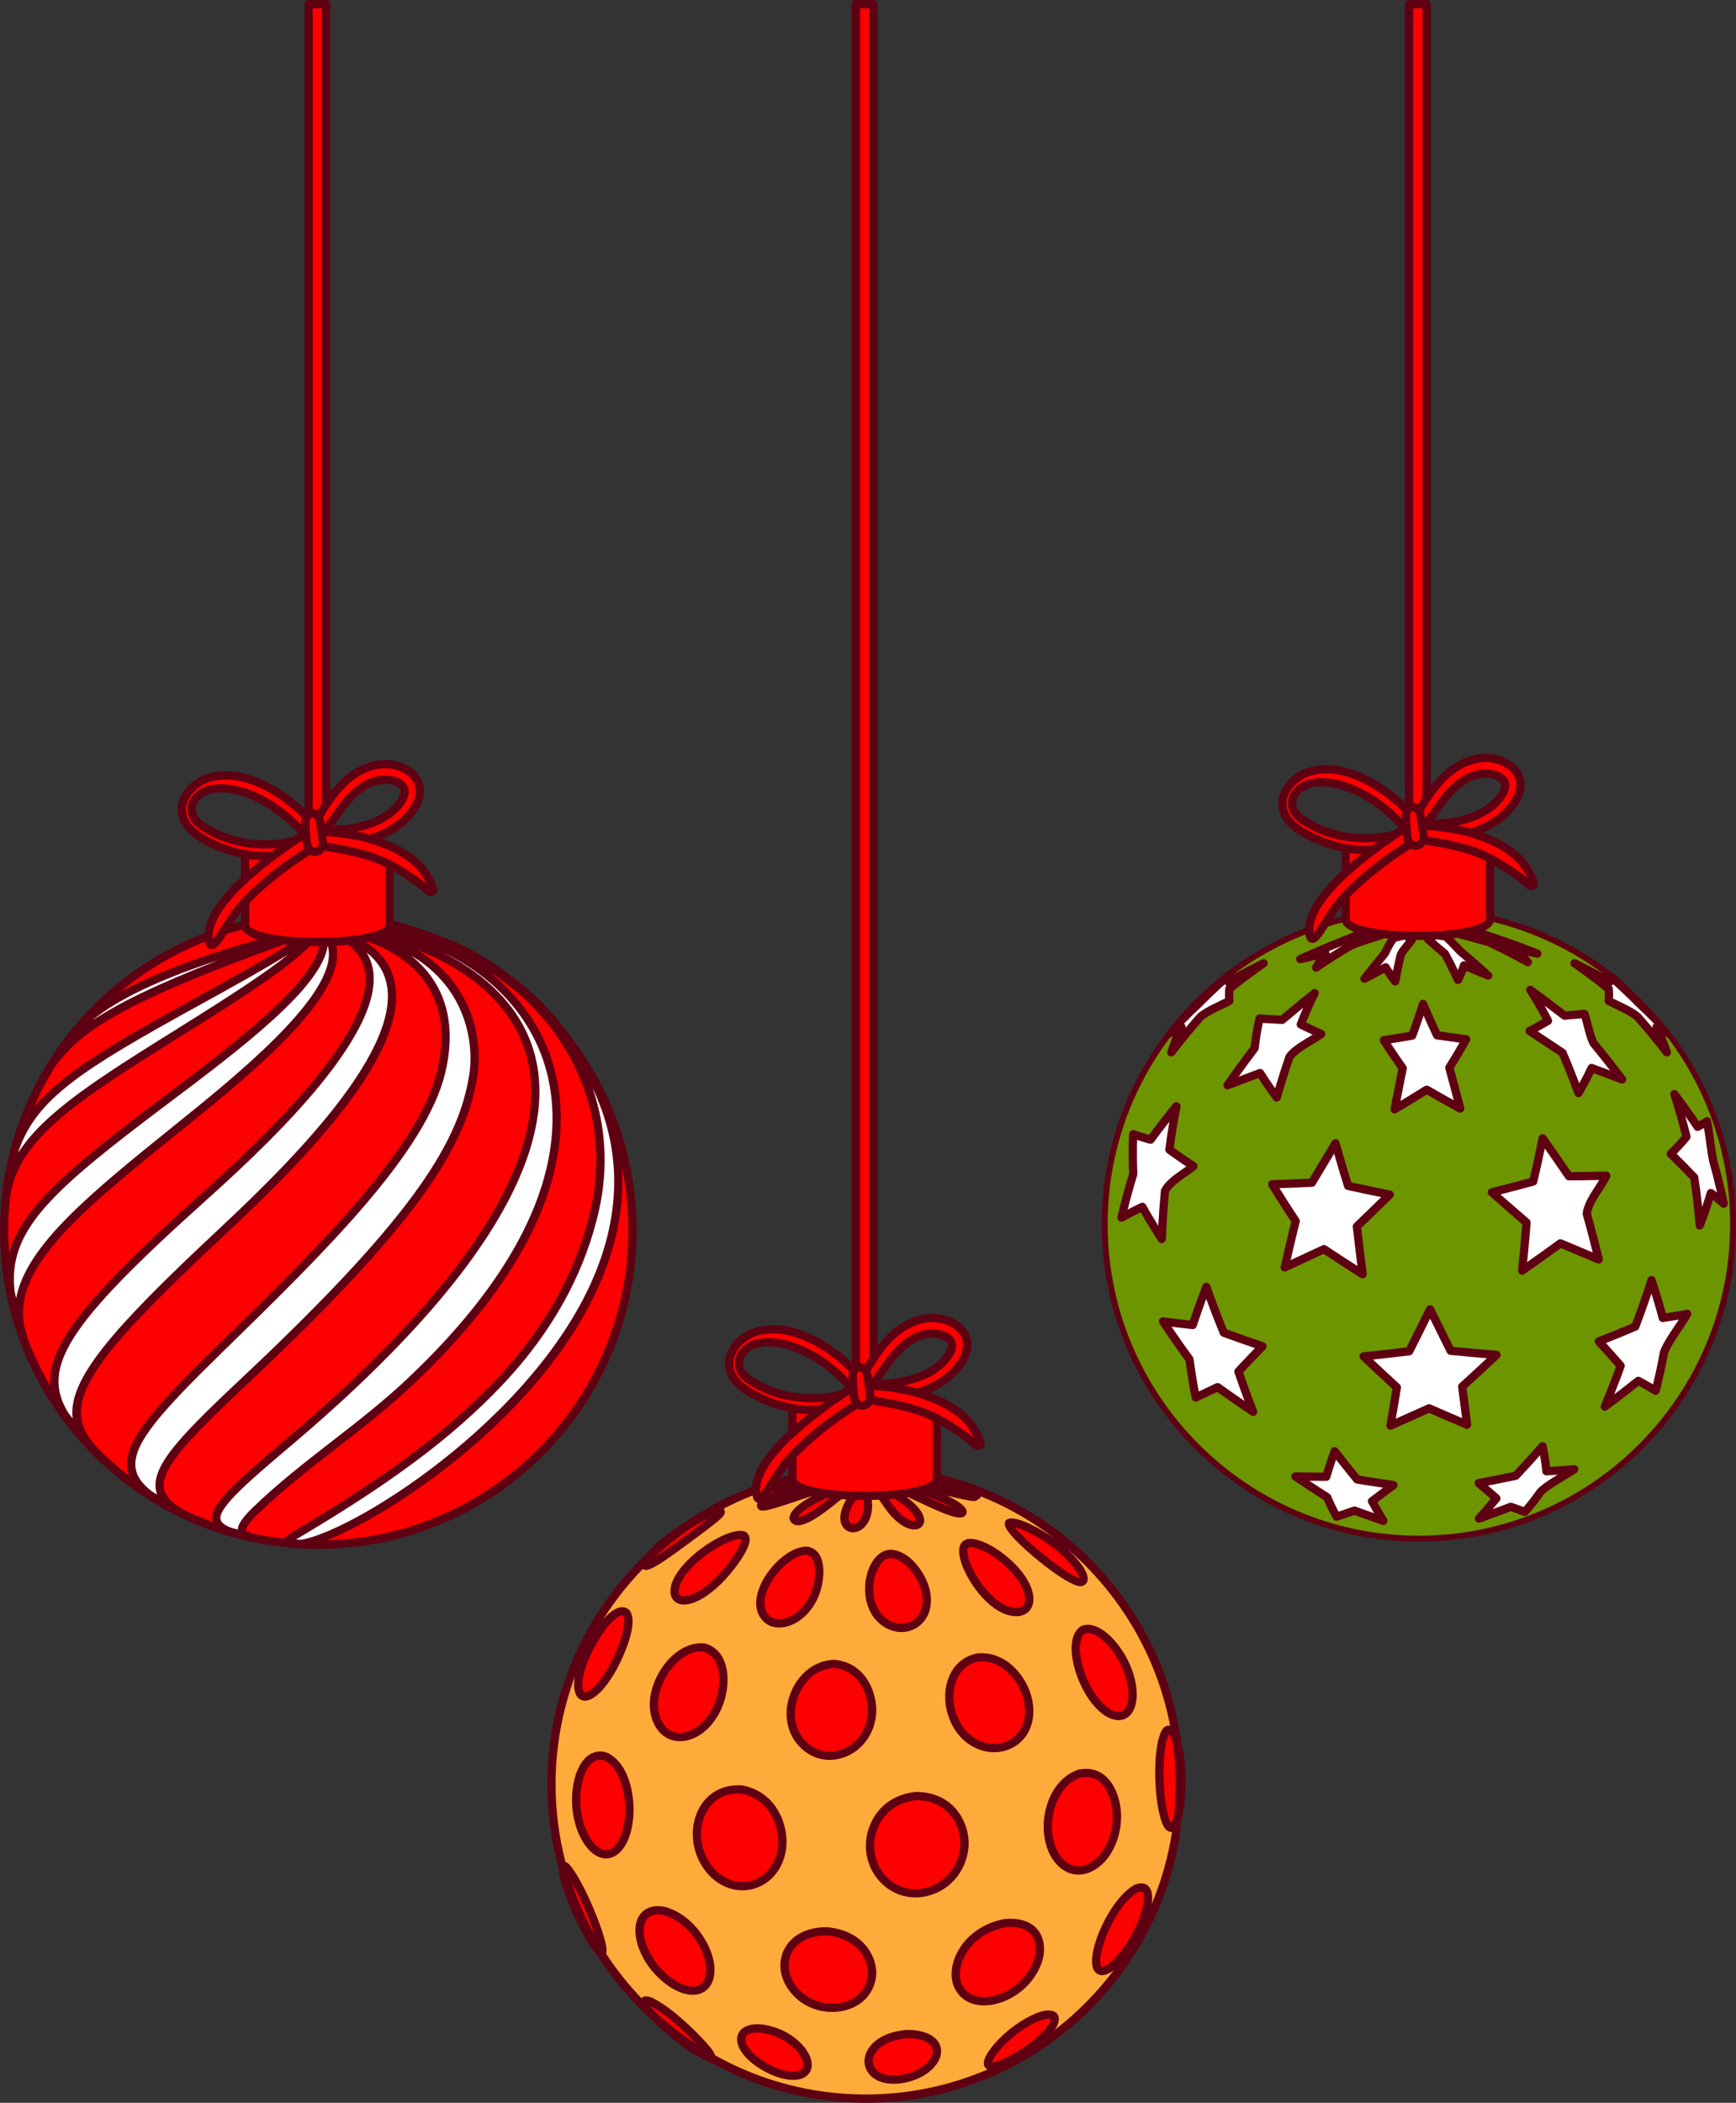
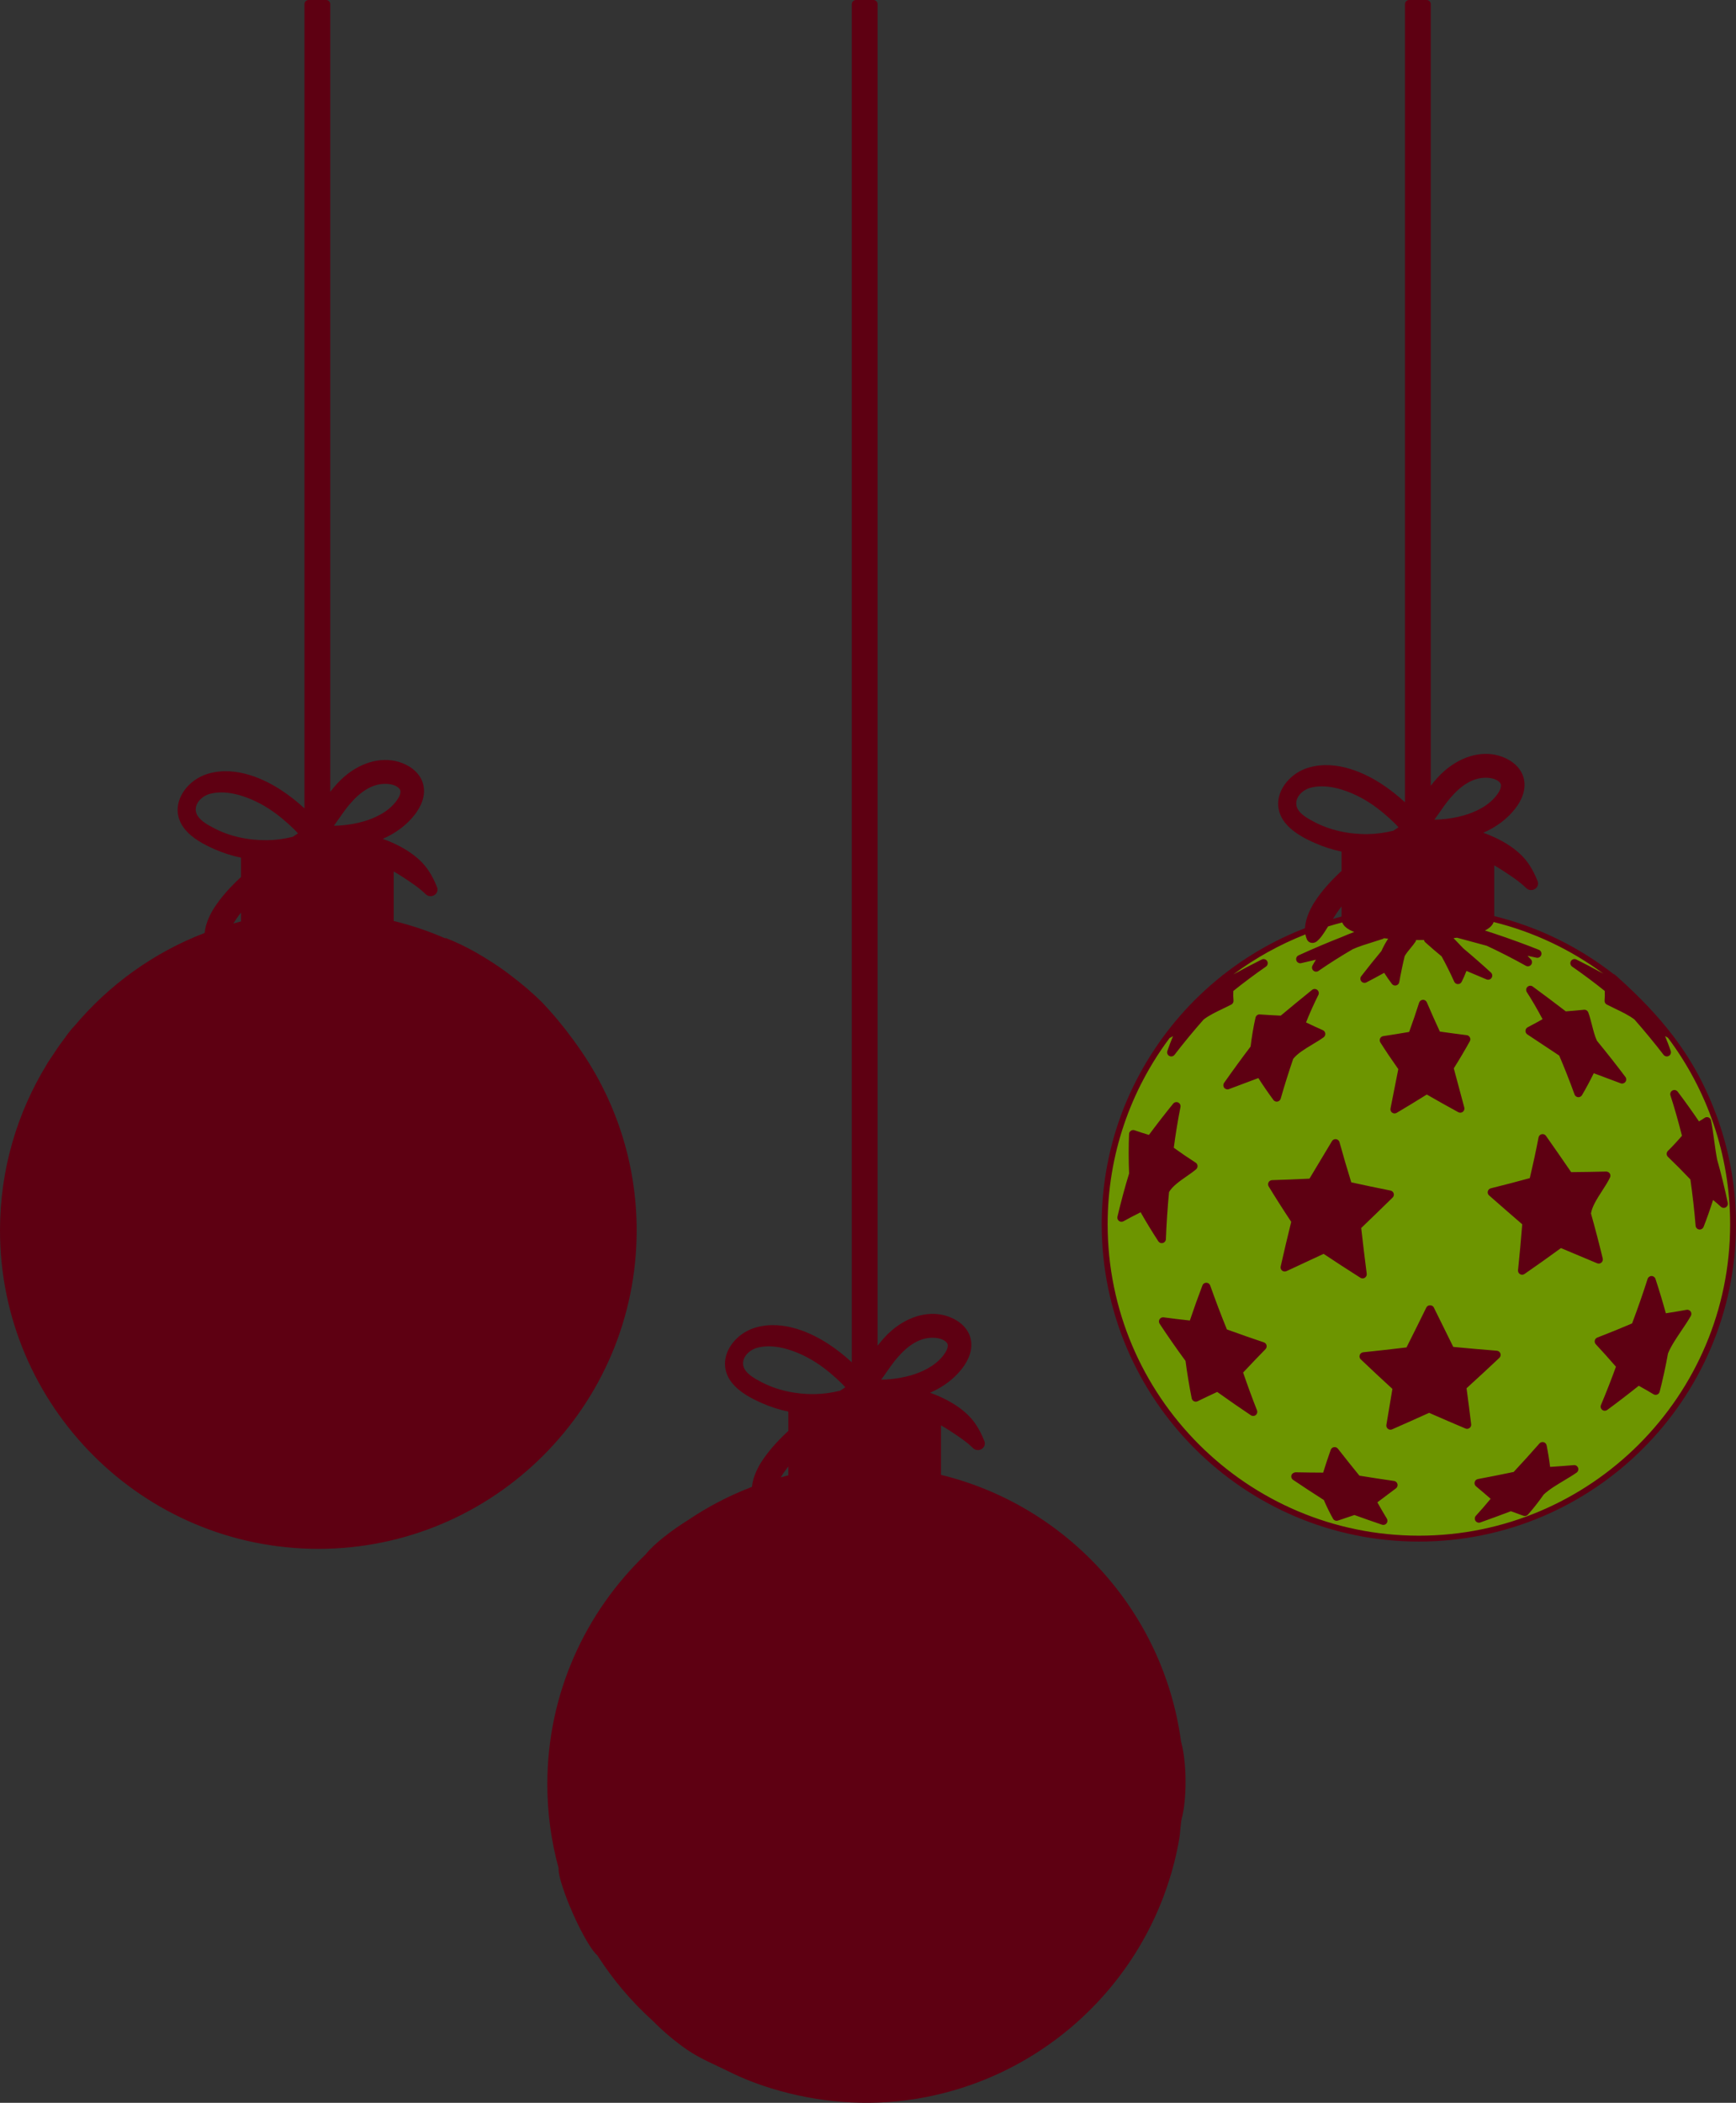
<svg xmlns="http://www.w3.org/2000/svg" version="1.1" id="Layer_1" x="0px" y="0px" viewBox="0 0 210.02 254.269" style="enable-background:new 0 0 210.02 254.269;" xml:space="preserve">
  <rect x="0" y="0" width="210.02" height="254.269" fill="#333333" stroke="none" />
  <style type="text/css">
	.st0{fill:#410030;}
	.st1{fill:#FFC0C7;}
	.st2{fill:#5E0012;}
	.st3{fill:#B50707;}
	.st4{fill:#FF0000;}
	.st5{fill:#8C0000;}
	.st6{fill:#FFC217;}
	.st7{fill:#FFFFFF;}
	.st8{fill:#ADADAD;}
	.st9{fill:#FFAB3B;}
	.st10{fill:#6D9500;}
	.st11{fill:#007482;}
	.st12{fill:#004952;}
	.st13{fill:#00606B;}
	.st14{opacity:0.4;fill:#707070;}
	.st15{opacity:0.4;fill:#E8E8E8;}
	.st16{fill:#301638;}
	.st17{fill:#1F0229;}
	.st18{fill:#AC1ECB;}
	.st19{fill:#612E73;}
	.st20{fill:#FFB212;}
	.st21{fill:#E09129;}
	.st22{fill:#0086F1;}
	.st23{fill:#0052C0;}
	.st24{fill:#EC0018;}
	.st25{fill:#8D000B;}
	.st26{fill:#82340A;}
</style>
  <path id="path-05_00000135650005648693657900000003164239364507300521_" class="st2" d="M142.879,210.566  c-2.132-15.761-13.826-28.52-29.037-32.227v-5.988c0.347,0.2,0.701,0.413,1.076,0.658  c0.979,0.64,1.992,1.301,2.81,2.104c0.154,0.151,0.36,0.229,0.572,0.229  c0.167,0,0.338-0.048,0.487-0.147c0.318-0.212,0.439-0.589,0.301-0.94  c-0.587-1.48-1.268-2.519-2.207-3.367c-0.957-0.866-2.15-1.588-3.647-2.208  c-0.234-0.097-0.473-0.183-0.711-0.271c1.596-0.699,2.914-1.692,3.867-2.924  c0.692-0.896,1.428-2.279,0.994-3.777c-0.314-1.084-1.245-1.988-2.554-2.48  c-2.181-0.823-4.777-0.207-6.944,1.644c-0.662,0.566-1.222,1.209-1.718,1.852V0.5  c0-0.276-0.224-0.5-0.5-0.5h-2.119c-0.276,0-0.5,0.224-0.5,0.5v164.228  c-0.893-0.826-1.838-1.57-2.821-2.212c-1.806-1.182-5.357-3.011-8.849-1.98  c-1.649,0.487-3.022,1.77-3.498,3.267c-0.373,1.178-0.141,2.38,0.653,3.384  c0.927,1.171,2.349,1.904,3.618,2.466c1.043,0.462,2.123,0.807,3.222,1.035v2.339  c-0.061,0.057-0.128,0.115-0.188,0.171c-1.292,1.215-2.286,2.369-3.039,3.525  c-0.379,0.582-1.065,1.806-1.175,3.065c-2.761,1.06-5.374,2.42-7.788,4.056  c-1.82,1.135-4.056,2.807-5.096,4.135c-7.309,7.013-11.873,16.867-11.873,27.772  c0,3.509,0.481,6.907,1.364,10.14c-0.028,0.558,0.196,1.626,1.058,3.886  c0.025,0.062,0.059,0.145,0.086,0.213l0.163,0.407c0.004,0.009,0.01,0.021,0.013,0.03  c0.277,0.669,0.651,1.521,1.115,2.458l0.151,0.301c0.016,0.03,0.031,0.06,0.049,0.098  c0.512,0.996,1.409,2.621,2.049,3.148c1.879,2.939,4.139,5.611,6.721,7.936  c1.264,1.279,2.659,2.456,4.137,3.48c1.565,1.084,3.411,1.82,5.118,2.67  c1.626,0.81,3.327,1.466,5.063,2.001c5.579,1.72,11.547,2.207,17.319,1.304  c3.917-0.613,7.74-1.836,11.285-3.611c2.351-1.177,4.581-2.596,6.644-4.225  c3.291-2.599,6.155-5.733,8.446-9.244c2.323-3.56,4.051-7.504,5.085-11.628  c0.227-0.905,0.421-1.818,0.581-2.738c0.157-0.9,0.133-1.934,0.382-2.805  c0.381-1.626,0.442-3.935,0.345-5.564C143.354,213.354,143.229,211.824,142.879,210.566z M95.374,178.393  c-0.311,0.078-0.618,0.164-0.925,0.249c0.117-0.178,0.227-0.36,0.347-0.536  c0.177-0.259,0.37-0.518,0.578-0.779V178.393z M101.639,168.159  c-1.003,0.25-2.037,0.399-3.085,0.413c-2.352,0.031-4.599-0.477-6.481-1.472  c-0.784-0.415-1.971-1.042-2.152-1.982c-0.195-1.004,0.737-1.9,1.712-2.155  c0.447-0.117,0.905-0.167,1.363-0.167c2.087,0,4.163,1.04,5.071,1.561  c1.016,0.582,2.028,1.329,3.082,2.287c0.389,0.352,0.78,0.719,1.115,1.108  C102.054,167.887,101.843,168.022,101.639,168.159z M110.243,166.292  c-0.928,0.272-1.899,0.439-2.972,0.511c-0.222,0.015-0.443,0.022-0.664,0.026  c0.011-0.015,0.021-0.03,0.032-0.045l0.101-0.141c0.169-0.233,0.333-0.469,0.498-0.706  c0.403-0.577,0.819-1.174,1.275-1.709c1.36-1.597,2.711-2.404,4.129-2.466  c0.062-0.002,0.121-0.004,0.181-0.004c0.761,0,1.392,0.215,1.71,0.589  c0.349,0.41-0.087,1.119-0.377,1.505C113.123,165.223,111.458,165.935,110.243,166.292z   M70.046,126.707c-0.127-0.188-0.267-0.373-0.399-0.56c-0.122-0.167-0.24-0.336-0.364-0.501  c-1.114-1.528-2.363-3.038-3.785-4.525c-0.001-0.001-0.001-0.003-0.002-0.004  c-0.026-0.026-0.049-0.046-0.075-0.071l-0.684-0.649c-0.014-0.013-0.026-0.022-0.04-0.035  c-0.67-0.618-1.272-1.13-1.87-1.604c-0.355-0.288-0.695-0.554-1.025-0.803  c-0.931-0.719-1.897-1.388-3.238-2.202c-0.312-0.194-0.627-0.381-0.943-0.561  c-0.004-0.003-0.008-0.005-0.013-0.008l-0,0c-0.003-0.002-0.006-0.004-0.009-0.005  l0-0c-0.005-0.003-0.01-0.006-0.015-0.008c-1.133-0.644-2.319-1.215-3.528-1.699  c-0.077-0.031-0.156-0.035-0.234-0.027c-1.984-0.863-4.053-1.561-6.193-2.082v-5.987  c0.345,0.199,0.697,0.411,1.068,0.653c0.982,0.641,1.998,1.303,2.816,2.108  c0.154,0.151,0.36,0.229,0.572,0.229c0.168,0,0.338-0.048,0.487-0.147  c0.319-0.212,0.44-0.589,0.302-0.94c-0.587-1.479-1.268-2.518-2.207-3.367  c-0.959-0.866-2.152-1.588-3.648-2.208c-0.234-0.097-0.473-0.183-0.711-0.271  c1.596-0.699,2.914-1.692,3.867-2.923c0.693-0.896,1.429-2.279,0.994-3.778  c-0.314-1.084-1.244-1.988-2.553-2.48c-2.182-0.823-4.779-0.208-6.945,1.644  c-0.661,0.566-1.22,1.209-1.717,1.852V0.5c0-0.276-0.224-0.5-0.5-0.5h-2.119c-0.276,0-0.5,0.224-0.5,0.5  v97.252c-0.894-0.827-1.839-1.57-2.821-2.213c-1.808-1.183-5.359-3.011-8.85-1.98  c-1.649,0.487-3.022,1.769-3.497,3.266c-0.374,1.178-0.142,2.38,0.653,3.385  c0.928,1.172,2.35,1.905,3.618,2.466c1.043,0.462,2.123,0.807,3.222,1.035v2.338  c-0.062,0.057-0.129,0.115-0.189,0.172c-1.292,1.215-2.286,2.369-3.039,3.526  c-0.379,0.582-1.064,1.806-1.174,3.064c-6.158,2.363-11.56,6.261-15.733,11.228  c-0.115,0.122-0.222,0.237-0.319,0.341l-0.475,0.593c-0.16,0.213-0.332,0.451-0.503,0.689  c-0.573,0.761-1.111,1.549-1.628,2.353c-0.13,0.194-0.264,0.393-0.379,0.565  c-0.015,0.022-0.019,0.048-0.029,0.072C2.085,134.512,0,141.403,0,148.774  c0,21.235,17.276,38.511,38.512,38.511s38.512-17.276,38.512-38.511  C77.023,140.569,74.436,132.962,70.046,126.707z M29.159,111.417c-0.311,0.078-0.618,0.164-0.926,0.25  c0.117-0.178,0.227-0.361,0.348-0.537c0.176-0.259,0.37-0.518,0.578-0.78V111.417z M35.424,101.183  c-1.003,0.25-2.037,0.399-3.085,0.413c-2.368,0.024-4.601-0.478-6.481-1.472  c-0.785-0.415-1.971-1.042-2.153-1.982c-0.195-1.004,0.737-1.9,1.713-2.155  c0.447-0.117,0.905-0.167,1.362-0.167c2.087,0,4.164,1.04,5.072,1.561  c1.028,0.589,2.012,1.315,3.073,2.279c0.392,0.355,0.786,0.724,1.124,1.115  C35.839,100.911,35.628,101.045,35.424,101.183z M41.056,99.826c-0.222,0.015-0.442,0.022-0.663,0.026  c0.012-0.017,0.024-0.034,0.036-0.051l0.097-0.135c0.169-0.233,0.333-0.469,0.498-0.706  c0.403-0.577,0.819-1.174,1.275-1.709c1.36-1.598,2.711-2.404,4.128-2.466  c0.062-0.002,0.121-0.004,0.181-0.004c0.762,0,1.393,0.215,1.711,0.589  c0.349,0.41-0.087,1.118-0.378,1.504c-1.032,1.37-2.697,2.083-3.912,2.439  C43.114,99.583,42.113,99.755,41.056,99.826z M208.103,136.156c-0.635-1.926-1.421-3.801-2.345-5.605  c-0.973-1.899-2.096-3.645-3.344-5.284c-1.923-2.526-4.142-4.797-6.563-6.977  c-0.153-0.138-0.313-0.284-0.454-0.408c-0.055-0.048-0.12-0.077-0.188-0.097  c-4.204-3.281-9.104-5.707-14.441-7.013v-6.134c0.348,0.201,0.703,0.414,1.08,0.66  c0.979,0.638,1.989,1.298,2.806,2.101c0.154,0.151,0.36,0.229,0.572,0.229  c0.168,0,0.338-0.048,0.487-0.147c0.319-0.212,0.44-0.589,0.302-0.94  c-0.588-1.48-1.27-2.519-2.208-3.367c-0.957-0.865-2.15-1.587-3.647-2.208  c-0.234-0.097-0.473-0.182-0.711-0.27c1.596-0.699,2.914-1.691,3.866-2.923  c0.693-0.897,1.428-2.281,0.994-3.777c-0.314-1.083-1.245-1.988-2.554-2.48  c-2.18-0.823-4.776-0.208-6.944,1.644c-0.662,0.566-1.222,1.209-1.718,1.852V0.5  c0-0.276-0.224-0.5-0.5-0.5h-2.119c-0.276,0-0.5,0.224-0.5,0.5v96.515c-0.894-0.827-1.839-1.57-2.821-2.213  c-1.808-1.182-5.359-3.011-8.849-1.981c-1.649,0.487-3.022,1.77-3.497,3.267  c-0.374,1.178-0.142,2.38,0.652,3.384c0.927,1.171,2.349,1.904,3.618,2.467  c1.043,0.462,2.123,0.807,3.222,1.035v2.339c-0.061,0.057-0.128,0.115-0.188,0.171  c-1.292,1.215-2.286,2.368-3.039,3.525c-0.395,0.607-1.133,1.911-1.193,3.226  c-3.576,1.381-6.893,3.281-9.862,5.611c-0.022,0.014-0.049,0.018-0.068,0.035  c-0.051,0.045-0.111,0.101-0.164,0.147c-1.847,1.472-3.553,3.11-5.101,4.892  c-3.246,3.739-5.799,8.153-7.387,12.844c-1.296,3.828-1.973,7.858-2.012,11.898  c-0.001,0.125-0.002,0.25-0.002,0.374c0,21.156,17.213,38.369,38.369,38.369  s38.368-17.212,38.368-38.369C210.02,144.007,209.364,139.984,208.103,136.156z M162.299,110.827  c-0.351,0.088-0.696,0.187-1.043,0.285c0.155-0.239,0.304-0.483,0.465-0.719  c0.176-0.259,0.37-0.518,0.578-0.779V110.827z M168.564,100.446c-1.003,0.251-2.037,0.399-3.086,0.413  c-2.329,0.033-4.599-0.477-6.48-1.471c-0.832-0.44-1.972-1.043-2.153-1.982  c-0.195-1.004,0.737-1.9,1.712-2.155c0.447-0.117,0.905-0.167,1.363-0.167  c2.087,0,4.164,1.04,5.072,1.561c1.015,0.582,2.027,1.329,3.009,2.22l0.077,0.07  c0.387,0.352,0.776,0.717,1.11,1.105C168.979,100.174,168.768,100.308,168.564,100.446z   M174.196,99.089c-0.222,0.015-0.443,0.022-0.664,0.026c0.011-0.016,0.022-0.032,0.033-0.047  l0.1-0.139c0.169-0.234,0.335-0.471,0.5-0.708c0.402-0.576,0.818-1.172,1.273-1.707  c1.36-1.598,2.711-2.404,4.129-2.466c0.062-0.002,0.121-0.004,0.181-0.004  c0.761,0,1.393,0.215,1.71,0.589c0.35,0.411-0.086,1.119-0.377,1.504  c-1.034,1.371-2.699,2.083-3.913,2.439C176.24,98.85,175.269,99.017,174.196,99.089z" />
-   <path id="path-04_00000064325330805978884440000008807878620317747889_" class="st9" d="M141.797,221.504  c-0.035,0.005-0.068,0.013-0.108,0.013c-0.194,0-0.439-0.071-0.681-0.334  c-1.34-1.456-1.833-9.939-0.336-12.147l0.066-0.078c0.245-0.237,0.536-0.332,0.82-0.289  c-1.633-8.507-6.146-15.998-12.485-21.42c1.529,1.387,2.735,2.989,2.489,3.911  c-0.094,0.352-0.367,0.584-0.749,0.637c-0.032,0.004-0.067,0.007-0.104,0.007  c-1.646,0-7.189-4.587-8.627-6.447c-0.336-0.434-0.654-0.938-0.47-1.384l0.056-0.135l0.121-0.084  c0.895-0.624,3.825,0.872,5.805,2.294c-2.722-2.1-5.738-3.833-8.977-5.13l0.072,0.11l-0.35,0.285  c-0.171,0.139-0.337,0.191-0.555,0.191c-0.135,0-0.289-0.021-0.478-0.053l-0.282-0.051  c-0.828-0.156-1.65-0.351-2.46-0.547c1.125,0.521,2.329,1.232,2.385,1.911  c0.021,0.265-0.114,0.51-0.354,0.638c-0.063,0.034-0.187,0.1-0.461,0.1  c-0.311,0-0.813-0.085-1.642-0.398c-0.231-0.087-0.536-0.21-0.764-0.305  c-0.828-0.344-1.64-0.728-2.451-1.11c-0.469-0.221-0.946-0.445-1.427-0.662  c-0.044,0.007-0.088,0.013-0.133,0.02c0.068,0.051,0.142,0.1,0.208,0.151  c1.386,1.082,2.059,2.16,1.847,2.957c-0.111,0.417-0.456,0.706-0.922,0.772  c-0.074,0.01-0.155,0.017-0.242,0.017c-0.575,0-1.437-0.274-2.567-1.381  c-0.098-0.095-0.451-0.456-0.913-1.09c-0.293-0.423-0.551-0.794-0.779-1.125  c-0.315,0.013-0.605,0.021-0.874,0.026c0.028,0.307,0.043,0.552,0.043,0.638  c-0.01,1.837-0.87,2.831-1.672,3.148c-0.213,0.084-0.429,0.125-0.638,0.125  c-0.412,0-0.799-0.159-1.087-0.462c-0.406-0.43-0.753-1.268-0.094-2.823  c0.081-0.191,0.218-0.43,0.376-0.681c-0.206-0.011-0.41-0.024-0.61-0.038  c-0.24,0.192-0.543,0.436-0.953,0.765c-2.393,1.922-3.607,2.39-4.292,2.39  c-0.247,0-0.425-0.061-0.564-0.137c-0.387-0.209-0.499-0.607-0.479-0.809  c0.104-0.888,1.303-1.803,2.755-2.591c-0.239,0.074-0.484,0.137-0.719,0.217l-0.161-0.474  l0.16,0.474c-3.266,1.11-4.612,1.548-5.269,1.548c-0.293,0-0.448-0.088-0.574-0.242  c-0.061-0.074-0.229-0.341-0.039-0.714c-0.001-0-0.001-0-0.002-0  c-0.216-0.054-0.391-0.203-0.479-0.407c-0.066-0.151-0.1-0.307-0.136-0.464  c-1.198,0.471-2.365,1.001-3.499,1.589l0.064,0.037l0.092,0.358l-0.04,0.21  c-0.146,0.383-0.233,0.615-5.353,4.347c-2.619,1.91-3.622,2.461-4.165,2.461  c-0.13,0-0.234-0.032-0.327-0.084c-0.02-0.011-0.027-0.034-0.045-0.047  c-1.793,1.855-3.396,3.893-4.779,6.084c0.256-0.291,0.509-0.548,0.752-0.753  c1.02-0.857,1.726-0.773,2.136-0.552c0.059,0.031,0.121,0.079,0.179,0.126l0.127,0.125  c1.328,1.836-1.568,7.112-1.6,7.168c-1.015,1.831-2.533,3.743-3.809,3.743  c-0.039,0-0.077-0.002-0.115-0.005c-0.291-0.027-0.817-0.187-1.071-0.955  c-0.175-0.527-0.17-1.199-0.047-1.939c-1.503,4.053-2.327,8.433-2.327,13.002  c0,3.248,0.416,6.401,1.196,9.409c0.02,0.005,0.039-0.003,0.058,0.004  c0.17,0.063,0.294,0.181,0.385,0.267l0.076,0.075c1.145,1.306,2.782,4.784,3.705,7.393  c0.788,2.228,0.813,3.002,0.689,3.334c1.26,1.926,2.693,3.728,4.276,5.387  c0.361-0.408,0.987-0.171,1.333-0.036c2.599,1.248,5.754,4.586,6.104,4.963  c1.036,1.109,1.398,1.623,1.457,1.97c5.402,3.018,11.618,4.746,18.233,4.746  c5.23,0,10.211-1.079,14.738-3.021c-0.312-0.167-0.477-0.479-0.445-0.869  c0.12-1.511,3.614-5.122,6.979-6.153c0.392-0.088,1.464-0.327,1.928,0.324  c0.38,0.531,0.091,1.246-0.219,1.751c-0.03,0.05-0.073,0.106-0.109,0.159  c2.686-2.073,5.088-4.496,7.128-7.208c-0.493,0.367-0.968,0.587-1.388,0.59  c-0.003,0-0.006,0-0.009,0c-0.465,0-0.846-0.257-1.045-0.706  c-0.901-2.026,1.891-8.462,4.924-10.197c0.945-0.392,1.46-0.135,1.736,0.146  c0.473,0.48,0.507,1.315,0.378,2.168C140.484,227.484,141.325,224.554,141.797,221.504z   M116.446,186.411c0.14-0.132,0.318-0.212,0.49-0.278l0.101-0.027  c1.759-0.283,4.801,1.756,6.442,3.762c1.396,1.706,1.889,3.4,1.315,4.532  c-0.335,0.662-1.002,1.034-1.844,1.034c-0.051,0-0.102-0.001-0.154-0.004  c-2.874-0.151-5.521-3.776-6.404-6.178C116.046,188.306,115.772,187.047,116.446,186.411z   M114.492,203.769c0.442-2.062,1.807-3.466,3.745-3.852c3.723-0.295,6.096,3.059,6.621,5.531  c0.51,2.402-0.226,4.518-1.968,5.662c-0.785,0.515-1.689,0.77-2.613,0.77  c-1.086,0-2.199-0.352-3.178-1.048C115.028,209.357,113.932,206.387,114.492,203.769z M104.764,190.902  c0.338-1.865,1.355-3.226,2.594-3.469c0.065-0.013,0.148-0.022,0.227-0.03l0.149-0.011  c2.37,0.067,4.277,2.856,4.743,4.844v0c0.435,1.858-0.077,3.523-1.37,4.454  c-0.607,0.438-1.316,0.657-2.043,0.657c-0.704,0-1.426-0.205-2.093-0.616  C104.804,195.396,104.427,192.756,104.764,190.902z M100.966,200.699  c3.833,0.365,5.235,4.083,5.024,6.606c-0.201,2.411-1.73,4.452-3.896,5.201  c-0.574,0.199-1.153,0.296-1.722,0.296c-1.384,0-2.702-0.577-3.719-1.671  c-1.58-1.7-1.937-4.231-0.93-6.604C96.707,202.21,98.715,200.743,100.966,200.699z M92.529,190.665  c1.16-1.874,3.282-3.733,5.188-3.645c0.679,0.137,1.158,0.493,1.468,1.04  c0.718,1.27,0.4,3.397,0.013,4.517v0c-0.942,2.715-3.002,4.073-4.626,4.214  c-0.101,0.009-0.2,0.013-0.298,0.013c-1.046,0-1.913-0.495-2.408-1.387  C91.181,194.186,91.423,192.453,92.529,190.665z M84.74,187.313c1.761-1.326,4.094-2.502,5.345-2.139  l0.128,0.058c0.262,0.166,0.423,0.424,0.468,0.747c0.207,1.521-2.621,4.675-2.742,4.809  l-0.001,0.001c-1.853,2.044-3.789,3.234-5.179,3.234c-0.255,0-0.491-0.04-0.705-0.123  c-0.599-0.229-0.943-0.766-0.945-1.471C81.102,190.225,83.887,187.957,84.74,187.313z M80.437,201.168  c1.41-1.791,3.272-2.69,4.942-2.421c0.979,0.307,1.663,0.904,2.104,1.794  c0.85,1.71,0.556,4.001,0.046,5.444v0c-0.943,2.665-3.018,4.496-5.163,4.558  c-0.036,0.001-0.072,0.001-0.107,0.001c-1.446,0-2.628-0.846-3.254-2.335  C78.016,205.855,79.012,202.977,80.437,201.168z M76.568,220.183c-0.298,2.407-1.297,4.072-2.673,4.455  c-0.157,0.044-0.355,0.08-0.584,0.08c-0.629,0-1.488-0.27-2.36-1.379  c-2.134-2.717-2.171-7.327-0.87-9.765c0.658-1.231,1.624-1.865,2.732-1.779  c0.241,0.019,0.51,0.103,0.765,0.19C76.355,213.458,76.878,217.689,76.568,220.183z M85.182,240.849  c-0.4,0.243-0.867,0.362-1.377,0.362c-0.929,0-1.999-0.395-3.065-1.16  c-2.985-2.139-4.259-5.52-3.766-7.552c0.271-1.114,1.038-1.818,2.163-1.983  c0.524-0.077,1.017,0.012,1.377,0.078c3.541,1.039,5.553,4.61,5.866,6.817  C86.604,238.999,86.168,240.251,85.182,240.849z M85.299,226.186c-1.675-2.205-1.967-5.231-0.727-7.53  c1.033-1.915,2.921-2.924,5.196-2.77c4.219,0.761,5.657,4.873,5.35,7.551  c-0.285,2.466-1.803,4.366-3.96,4.957c-0.447,0.123-0.898,0.182-1.347,0.182  C88.117,228.576,86.469,227.725,85.299,226.186z M97.532,251.062c-0.396,0.295-0.938,0.438-1.573,0.438  c-1.105,0-2.491-0.435-3.87-1.262c-1.962-1.175-3.074-2.667-2.903-3.893  c0.058-0.414,0.324-1.154,1.469-1.463c0.617-0.168,1.146-0.123,1.657-0.078  c3.599,0.582,5.465,2.906,5.805,4.236C98.412,250.2,97.878,250.805,97.532,251.062z M100.688,243.283  c-1.838,0-3.89-0.757-5.254-2.641c-1.128-1.558-1.34-3.403-0.565-4.935  c0.853-1.685,2.709-2.662,5.095-2.68c2.657,0.219,4.109,1.384,4.867,2.323  c0.877,1.085,1.303,2.48,1.141,3.731c-0.257,1.983-1.654,3.483-3.737,4.013  C101.754,243.217,101.23,243.283,100.688,243.283z M113.469,249.35v-0  c-1.031,1.712-3.414,2.62-5.345,2.62c-0.253,0-0.498-0.016-0.73-0.047  c-1.439-0.193-2.41-0.932-2.733-2.079c-0.199-0.709-0.031-1.521,0.462-2.23  c0.494-0.709,1.747-1.932,4.594-2.158c0.027,0,0.056-0,0.084-0  c1.853,0,3.216,0.566,3.782,1.557C113.982,247.712,113.94,248.564,113.469,249.35z M112.617,229.142  c-0.619,0.195-1.244,0.29-1.857,0.29c-1.749,0-3.405-0.773-4.576-2.203  c-1.498-1.828-1.848-4.356-0.913-6.598c0.946-2.271,2.963-3.713,5.533-3.957  c1.96,0.01,3.578,0.678,4.73,1.93c1.138,1.236,1.765,3.041,1.638,4.71l-0.001,0  C116.961,226.051,115.174,228.338,112.617,229.142z M126.01,237.365  c-1.128,3.179-4.195,4.982-6.644,5.12c-0.104,0.006-0.207,0.009-0.31,0.009  c-1.63,0-2.92-0.747-3.568-2.08c-0.575-1.181-0.47-2.775,0.282-4.263  c1.079-2.135,3.175-3.63,5.75-4.102c2.334-0.213,3.496,0.605,4.061,1.332  C126.361,234.385,126.525,235.912,126.01,237.365z M131.805,226.417  c-0.445,0.175-0.893,0.262-1.33,0.262c-0.949,0-1.854-0.406-2.597-1.191  c-1.461-1.543-1.992-4.199-1.353-6.767c0.59-2.369,2.032-4.1,3.959-4.749  c1.238-0.246,2.317,0.007,3.179,0.722c1.47,1.217,1.979,3.445,1.969,4.984  C135.612,222.764,134.038,225.535,131.805,226.417z M136.796,207.326  c-0.384,0.443-0.891,0.672-1.466,0.672c-0.229,0-0.468-0.036-0.715-0.109  c-2.395-0.707-4.465-4.449-4.896-7.5c-0.257-1.82,0.117-3.152,1.056-3.75l0.098-0.048  c1.961-0.724,4.465,1.735,5.744,4.521C137.752,203.582,137.825,206.138,136.796,207.326z" />
  <path id="path-03_00000044162263441653350460000018298661469985526410_" class="st10" d="M201.778,125.475  c-0.011-0.006-0.024-0.006-0.035-0.013c-0.096-0.058-0.198-0.117-0.304-0.176  c0.251,0.607,0.495,1.243,0.685,1.793c0.08,0.232-0.021,0.488-0.236,0.604  c-0.075,0.04-0.156,0.059-0.236,0.059c-0.151,0-0.3-0.069-0.397-0.197  c-0.965-1.266-2.372-2.973-3.512-4.26c-0.616-0.49-1.545-0.936-2.367-1.329  c-0.351-0.168-0.689-0.33-0.991-0.488c-0.182-0.095-0.286-0.291-0.265-0.496  c0.034-0.325,0.041-0.77,0.021-1.147c-1.131-0.916-2.689-2.08-3.946-2.946  c-0.216-0.149-0.279-0.439-0.146-0.665c0.132-0.227,0.418-0.311,0.652-0.195  c0.956,0.472,2.163,1.106,3.26,1.706c-3.912-2.887-8.401-5.033-13.259-6.236  c-0.139,0.415-0.514,0.753-1.055,1.026c0.401,0.126,0.796,0.254,1.164,0.379  c1.683,0.556,3.837,1.342,5.361,1.956c0.241,0.097,0.367,0.362,0.292,0.61  c-0.076,0.248-0.327,0.397-0.583,0.343l-1.079-0.23c0.148,0.151,0.287,0.298,0.411,0.435  c0.164,0.182,0.173,0.456,0.02,0.647c-0.098,0.123-0.243,0.188-0.391,0.188  c-0.084,0-0.168-0.021-0.245-0.064c-1.44-0.81-3.348-1.784-4.745-2.424  c-1.025-0.281-2.44-0.666-3.584-0.97c-0.141,0.019-0.281,0.034-0.422,0.051  c0.223,0.224,0.446,0.461,0.666,0.695c0.179,0.19,0.351,0.374,0.512,0.538  c1.042,0.867,2.384,2.041,3.348,2.929c0.178,0.164,0.213,0.432,0.083,0.636  c-0.131,0.205-0.386,0.286-0.612,0.194c-0.724-0.297-1.642-0.684-2.431-1.025  c-0.172,0.452-0.385,0.938-0.582,1.321c-0.086,0.167-0.258,0.271-0.444,0.271c-0.005,0-0.009,0-0.014,0  c-0.192-0.005-0.364-0.121-0.442-0.296c-0.443-0.991-1.05-2.207-1.525-3.06  c-0.688-0.562-1.461-1.229-1.992-1.715c-0.076-0.07-0.117-0.164-0.14-0.264  c-0.278,0.005-0.535,0.007-0.737,0.007c-0.074,0-0.144-0.004-0.218-0.004  c-0.01,0.074-0.032,0.146-0.075,0.21c-0.162,0.246-0.376,0.507-0.594,0.773  c-0.27,0.327-0.548,0.665-0.709,0.966c-0.23,0.94-0.492,2.194-0.658,3.143  c-0.033,0.196-0.181,0.353-0.374,0.4c-0.039,0.009-0.079,0.014-0.118,0.014  c-0.154,0-0.302-0.071-0.397-0.197c-0.318-0.418-0.658-0.908-0.933-1.34  c-0.693,0.385-1.508,0.823-2.151,1.155c-0.209,0.107-0.463,0.055-0.613-0.124  c-0.15-0.18-0.155-0.44-0.012-0.626c0.78-1.01,1.729-2.194,2.436-3.037  c0.214-0.482,0.517-1.034,0.817-1.498c-0.175-0.016-0.339-0.037-0.508-0.056  c-0.044,0.035-0.089,0.069-0.143,0.088c-0.348,0.118-0.736,0.239-1.139,0.364  c-0.871,0.271-1.772,0.55-2.472,0.866c-1.331,0.767-3.001,1.825-4.163,2.637  c-0.086,0.061-0.187,0.09-0.286,0.09c-0.119,0-0.239-0.043-0.333-0.127  c-0.173-0.155-0.217-0.408-0.106-0.612c0.12-0.221,0.263-0.463,0.415-0.706  c-0.617,0.144-1.251,0.291-1.783,0.415c-0.249,0.057-0.503-0.083-0.586-0.326  c-0.082-0.243,0.032-0.509,0.265-0.616c1.588-0.73,3.666-1.612,5.173-2.196  c0.467-0.203,1.012-0.421,1.563-0.631c-0.796-0.312-1.279-0.694-1.45-1.152  c-0.576,0.146-1.146,0.308-1.712,0.481c-0.027,0.043-0.055,0.084-0.082,0.127l-0.105,0.168  c-0.314,0.505-0.705,1.133-1.185,1.515c-0.149,0.119-0.34,0.183-0.525,0.183  c-0.063,0-0.126-0.007-0.187-0.022c-0.215-0.054-0.39-0.202-0.479-0.405  c-0.085-0.196-0.14-0.398-0.177-0.603c-3.132,1.231-6.064,2.86-8.723,4.841  c1.143-0.629,2.432-1.308,3.441-1.806c0.234-0.116,0.521-0.032,0.652,0.195  c0.133,0.226,0.069,0.516-0.146,0.665c-1.257,0.866-2.815,2.03-3.946,2.946  c-0.021,0.377-0.014,0.822,0.021,1.147c0.021,0.204-0.083,0.4-0.265,0.496  c-0.302,0.158-0.64,0.32-0.99,0.488c-0.822,0.394-1.752,0.839-2.367,1.33  c-1.141,1.286-2.547,2.993-3.512,4.259c-0.097,0.128-0.246,0.197-0.397,0.197  c-0.08,0-0.161-0.019-0.235-0.059c-0.217-0.116-0.317-0.372-0.237-0.604  c0.188-0.549,0.433-1.185,0.685-1.793c-0.106,0.06-0.209,0.119-0.305,0.176  c-0.03,0.018-0.062,0.024-0.094,0.035c-4.714,6.289-7.51,14.094-7.51,22.54  c0,20.763,16.892,37.654,37.655,37.654c20.762,0,37.654-16.892,37.654-37.654  C209.306,139.581,206.503,131.768,201.778,125.475z M184.82,124.215c0.586-0.301,1.25-0.663,1.798-0.977  c-0.579-1.102-1.314-2.367-1.903-3.271c-0.132-0.203-0.101-0.47,0.075-0.636  c0.176-0.165,0.445-0.183,0.639-0.04c1.241,0.908,2.825,2.096,4.002,3.002  c0.69-0.053,1.544-0.127,2.198-0.194c0.224-0.022,0.439,0.109,0.519,0.322  c0.172,0.458,0.311,0.998,0.444,1.52c0.176,0.684,0.356,1.391,0.611,1.917  c1.108,1.342,2.483,3.089,3.436,4.364c0.133,0.178,0.133,0.422-0.001,0.6  c-0.132,0.177-0.365,0.247-0.575,0.168l-3.252-1.216c-0.423,0.87-0.968,1.887-1.424,2.653  c-0.091,0.152-0.255,0.244-0.43,0.244c-0.016,0-0.031-0.001-0.048-0.002  c-0.192-0.019-0.357-0.146-0.423-0.328c-0.535-1.486-1.271-3.353-1.854-4.703l-3.86-2.56  c-0.147-0.098-0.232-0.267-0.223-0.444C184.56,124.456,184.662,124.297,184.82,124.215z   M180.359,143.688c1.468-0.364,3.318-0.847,4.71-1.228c0.379-1.578,0.798-3.516,1.062-4.919  c0.037-0.197,0.188-0.353,0.385-0.396c0.2-0.042,0.399,0.037,0.515,0.201  c0.919,1.304,2.116,3.027,3.047,4.387c1.315-0.01,2.973-0.037,4.236-0.071  c0.157,0.003,0.337,0.081,0.433,0.227c0.095,0.146,0.107,0.33,0.033,0.487  c-0.249,0.525-0.593,1.058-0.958,1.622c-0.596,0.922-1.211,1.874-1.346,2.731  c0.478,1.703,1.046,3.876,1.422,5.446c0.044,0.184-0.02,0.376-0.163,0.498  c-0.143,0.122-0.344,0.153-0.518,0.079c-1.304-0.551-3.019-1.27-4.374-1.835  c-1.385,1.012-3.125,2.249-4.412,3.133c-0.085,0.059-0.184,0.088-0.283,0.088  c-0.088,0-0.177-0.023-0.256-0.07c-0.168-0.1-0.262-0.288-0.241-0.482  c0.18-1.706,0.38-3.897,0.507-5.548c-1.24-1.069-2.817-2.44-4.009-3.489  c-0.14-0.123-0.2-0.313-0.155-0.494C180.038,143.874,180.179,143.733,180.359,143.688z   M166.962,125.574c0.069-0.153,0.213-0.261,0.379-0.286c0.936-0.142,2.153-0.338,3.137-0.506  c0.429-1.177,0.893-2.535,1.204-3.534c0.062-0.2,0.244-0.34,0.453-0.35  c0.211-0.016,0.402,0.112,0.484,0.305c0.452,1.067,1.07,2.453,1.575,3.534  c1.015,0.146,2.277,0.315,3.246,0.434c0.165,0.02,0.309,0.121,0.385,0.269  c0.075,0.147,0.072,0.323-0.008,0.469c-0.55,0.999-1.313,2.287-1.938,3.274l1.269,4.735  c0.052,0.193-0.017,0.398-0.174,0.522c-0.156,0.125-0.371,0.143-0.549,0.047  c-1.231-0.67-2.693-1.49-3.812-2.138c-1.127,0.705-2.551,1.572-3.647,2.218  c-0.079,0.046-0.166,0.069-0.254,0.069c-0.102,0-0.203-0.031-0.29-0.093  c-0.16-0.114-0.239-0.312-0.2-0.506c0.286-1.421,0.657-3.295,0.942-4.76  c-0.747-1.052-1.587-2.299-2.171-3.229C166.903,125.906,166.892,125.728,166.962,125.574z   M148.089,130.941c0.967-1.381,2.242-3.128,3.207-4.393c0.131-1.129,0.366-2.516,0.595-3.498  c0.056-0.24,0.278-0.41,0.522-0.385c0.753,0.053,1.739,0.109,2.529,0.145  c1.155-0.965,2.649-2.194,3.791-3.113c0.184-0.147,0.444-0.147,0.628,0.001s0.238,0.404,0.132,0.614  c-0.501,0.99-1.074,2.27-1.49,3.318c0.656,0.316,1.425,0.67,2.033,0.937  c0.164,0.072,0.277,0.226,0.297,0.404c0.02,0.178-0.058,0.353-0.202,0.458  c-0.394,0.287-0.848,0.559-1.327,0.847c-0.9,0.541-1.831,1.098-2.353,1.757  c-0.508,1.472-1.111,3.395-1.512,4.813c-0.052,0.184-0.204,0.322-0.392,0.356  c-0.03,0.006-0.061,0.008-0.09,0.008c-0.157,0-0.308-0.074-0.402-0.204  c-0.612-0.83-1.299-1.83-1.82-2.646c-1.125,0.426-2.502,0.943-3.562,1.336  c-0.203,0.075-0.436,0.01-0.569-0.163C147.97,131.361,147.964,131.121,148.089,130.941z   M137.993,146.587c-0.739,0.366-1.518,0.773-2.073,1.085c-0.172,0.098-0.387,0.083-0.545-0.036  c-0.159-0.119-0.232-0.32-0.188-0.513c0.383-1.639,0.945-3.726,1.41-5.226  c-0.066-1.511-0.068-3.418-0.003-4.776c0.007-0.158,0.089-0.303,0.221-0.392  c0.131-0.088,0.298-0.108,0.446-0.056c0.484,0.173,1.146,0.385,1.736,0.559  c0.916-1.236,2.068-2.72,2.938-3.783c0.145-0.178,0.395-0.233,0.601-0.136  c0.208,0.099,0.321,0.326,0.276,0.551c-0.301,1.499-0.618,3.435-0.807,4.922  c0.819,0.593,1.849,1.296,2.644,1.801c0.134,0.085,0.22,0.229,0.23,0.388  s-0.055,0.313-0.176,0.416c-0.339,0.287-0.734,0.562-1.153,0.853  c-0.81,0.564-1.724,1.2-2.12,1.901c-0.172,1.768-0.324,4.041-0.38,5.692  c-0.008,0.218-0.155,0.406-0.365,0.464c-0.045,0.013-0.09,0.019-0.135,0.019  c-0.166,0-0.324-0.083-0.418-0.226C139.417,149.001,138.606,147.672,137.993,146.587z M153.096,163.14  c-0.814,0.834-1.87,1.935-2.704,2.826c0.511,1.492,1.171,3.291,1.679,4.567  c0.081,0.203,0.02,0.436-0.15,0.573c-0.092,0.074-0.203,0.111-0.314,0.111  c-0.097,0-0.193-0.028-0.277-0.084c-1.275-0.852-2.876-1.961-4.074-2.822  c-0.755,0.351-1.672,0.785-2.374,1.128c-0.14,0.068-0.303,0.068-0.44-0.001  c-0.14-0.068-0.238-0.197-0.27-0.349c-0.277-1.368-0.574-3.166-0.747-4.525  c-1.02-1.385-2.269-3.178-3.136-4.501c-0.107-0.164-0.109-0.375-0.005-0.541  c0.104-0.166,0.294-0.255,0.49-0.229c0.941,0.128,2.162,0.276,3.174,0.383  c0.452-1.352,1.046-3.009,1.522-4.249c0.074-0.195,0.251-0.322,0.474-0.32  c0.21,0.003,0.396,0.136,0.465,0.334c0.586,1.664,1.386,3.767,2.021,5.313  c1.404,0.514,3.171,1.131,4.468,1.561c0.164,0.054,0.288,0.189,0.328,0.356  C153.265,162.84,153.217,163.017,153.096,163.14z M155.109,153.642c-0.147-0.12-0.215-0.312-0.174-0.498  c0.374-1.673,0.88-3.81,1.276-5.401c-0.908-1.364-1.988-3.06-2.728-4.283  c-0.092-0.152-0.097-0.341-0.012-0.498c0.085-0.156,0.247-0.255,0.424-0.261  c1.351-0.041,3.123-0.111,4.523-0.179c0.839-1.4,1.908-3.183,2.723-4.537  c0.104-0.17,0.296-0.266,0.497-0.237c0.198,0.027,0.361,0.17,0.414,0.363  c0.409,1.493,0.97,3.403,1.425,4.857c1.468,0.323,3.328,0.713,4.747,0.993  c0.183,0.036,0.329,0.17,0.383,0.348c0.053,0.178,0.003,0.37-0.13,0.5  c-1.128,1.106-2.622,2.555-3.8,3.682c0.192,1.702,0.454,3.878,0.668,5.527  c0.024,0.192-0.063,0.382-0.228,0.486c-0.082,0.052-0.175,0.079-0.269,0.079  c-0.093,0-0.186-0.026-0.268-0.077c-1.397-0.884-3.15-2.022-4.451-2.891  c-1.391,0.651-3.154,1.473-4.499,2.093C155.461,153.785,155.258,153.761,155.109,153.642z   M168.879,179.972c-0.669,0.499-1.527,1.143-2.246,1.688c0.389,0.697,0.819,1.438,1.146,1.968  c0.11,0.18,0.097,0.409-0.035,0.574c-0.097,0.122-0.241,0.188-0.391,0.188  c-0.054,0-0.107-0.009-0.16-0.026c-1-0.339-2.312-0.799-3.336-1.17l-1.995,0.672  c-0.227,0.076-0.477-0.019-0.595-0.227c-0.369-0.65-0.805-1.536-1.108-2.256  c-1.159-0.738-2.637-1.706-3.723-2.441c-0.184-0.124-0.264-0.354-0.196-0.566  s0.293-0.326,0.487-0.348c0.996,0.021,2.288,0.037,3.348,0.04c0.268-0.876,0.621-1.938,0.916-2.757  c0.062-0.171,0.212-0.295,0.392-0.324c0.179-0.03,0.361,0.042,0.474,0.186  c0.767,0.983,1.791,2.269,2.605,3.263c1.287,0.209,2.937,0.463,4.189,0.641  c0.2,0.028,0.364,0.175,0.414,0.372S169.041,179.851,168.879,179.972z M177.785,172.673  c-0.142,0.107-0.331,0.13-0.495,0.061c-1.317-0.556-3.048-1.301-4.398-1.895  c-1.372,0.623-3.134,1.41-4.475,1.996c-0.064,0.028-0.132,0.042-0.2,0.042  c-0.109,0-0.218-0.036-0.307-0.105c-0.145-0.112-0.217-0.295-0.187-0.476  c0.214-1.299,0.499-3.002,0.729-4.351c-1.191-1.09-2.695-2.492-3.826-3.57  c-0.142-0.134-0.191-0.339-0.128-0.523c0.062-0.185,0.228-0.316,0.421-0.336  c1.565-0.162,3.625-0.392,5.239-0.588c0.75-1.485,1.694-3.384,2.402-4.833  c0.168-0.343,0.73-0.343,0.898,0c0.698,1.427,1.623,3.301,2.356,4.771  c1.626,0.158,3.696,0.342,5.271,0.463c0.197,0.015,0.367,0.146,0.434,0.332  c0.065,0.187,0.016,0.394-0.128,0.53c-1.175,1.109-2.734,2.555-3.97,3.675  c0.183,1.346,0.403,3.049,0.559,4.348C178.002,172.391,177.928,172.565,177.785,172.673z   M190.731,178.07c-0.439,0.308-0.958,0.62-1.493,0.94c-0.908,0.545-1.847,1.107-2.484,1.712  c-0.561,0.808-1.323,1.778-1.91,2.428c-0.139,0.154-0.354,0.205-0.55,0.132  c-0.444-0.17-1.027-0.38-1.507-0.547c-1.135,0.431-2.59,0.967-3.699,1.358  c-0.055,0.02-0.111,0.029-0.167,0.029c-0.165,0-0.323-0.082-0.418-0.225  c-0.126-0.192-0.105-0.446,0.051-0.614c0.543-0.586,1.222-1.369,1.782-2.052  c-0.571-0.498-1.239-1.067-1.769-1.509c-0.148-0.124-0.212-0.322-0.163-0.51  s0.201-0.33,0.392-0.365c1.295-0.243,3.004-0.582,4.325-0.859c0.988-1.055,2.228-2.423,3.121-3.447  c0.126-0.144,0.324-0.202,0.505-0.155c0.185,0.049,0.324,0.198,0.362,0.384  c0.169,0.835,0.325,1.807,0.422,2.606c0.926-0.06,2.019-0.14,2.87-0.214  c0.218-0.026,0.436,0.114,0.514,0.327C190.992,177.703,190.917,177.94,190.731,178.07z   M204.557,159.117c-0.312,0.555-0.703,1.133-1.116,1.745c-0.635,0.941-1.291,1.913-1.647,2.792  c-0.263,1.477-0.667,3.333-1.012,4.638c-0.04,0.153-0.15,0.277-0.297,0.336  c-0.145,0.06-0.312,0.046-0.447-0.037c-0.498-0.304-1.182-0.697-1.783-1.026  c-1.196,0.957-2.694,2.105-3.816,2.925c-0.088,0.064-0.191,0.096-0.295,0.096  c-0.11,0-0.22-0.036-0.311-0.108c-0.176-0.14-0.237-0.379-0.149-0.586  c0.587-1.388,1.3-3.21,1.812-4.631c-0.747-0.865-1.699-1.927-2.438-2.716  c-0.113-0.122-0.159-0.291-0.122-0.454s0.152-0.295,0.308-0.355c1.338-0.515,2.996-1.189,4.204-1.709  c0.64-1.683,1.385-3.817,1.877-5.381c0.064-0.207,0.256-0.348,0.473-0.35c0.002,0,0.003,0,0.004,0  c0.216,0,0.407,0.138,0.475,0.343c0.438,1.326,0.915,2.907,1.256,4.163  c0.81-0.125,1.76-0.282,2.498-0.421c0.193-0.039,0.386,0.042,0.499,0.2  C204.641,158.738,204.652,158.948,204.557,159.117z M208.191,145.922  c-0.263-0.248-0.605-0.544-0.947-0.821c-0.344,1.091-0.777,2.325-1.148,3.257  c-0.077,0.193-0.263,0.315-0.465,0.315c-0.024,0-0.05-0.002-0.074-0.005  c-0.23-0.035-0.406-0.223-0.424-0.455c-0.139-1.744-0.391-3.968-0.633-5.598  c-0.816-0.864-1.891-1.945-2.713-2.731c-0.098-0.093-0.153-0.222-0.154-0.357  c-0.001-0.135,0.053-0.265,0.148-0.359c0.566-0.56,1.225-1.27,1.7-1.832  c-0.389-1.571-0.938-3.498-1.39-4.876c-0.076-0.232,0.026-0.485,0.242-0.599  c0.213-0.113,0.482-0.054,0.631,0.14c0.828,1.09,1.825,2.484,2.575,3.595  c0.234-0.13,0.481-0.28,0.675-0.42c0.138-0.1,0.317-0.124,0.476-0.062  c0.159,0.062,0.275,0.201,0.309,0.368c0.146,0.731,0.267,1.597,0.382,2.435  c0.11,0.795,0.224,1.617,0.357,2.299c0.464,1.619,0.98,3.723,1.286,5.244  c0.043,0.213-0.058,0.43-0.248,0.536C208.589,146.101,208.35,146.072,208.191,145.922z" />
-   <path id="path-02_00000078043193638715443590000014517452854647079090_" class="st7" d="M26.419,116.103  c-7.469,2.915-12.126,5.194-15.269,7.305C13.257,121.65,17.387,119.066,26.419,116.103z   M21.718,124.23c6.248-3.898,10.454-6.637,13.152-8.825c-2.584,1.613-6.049,3.551-11.14,6.356  c-13.838,7.626-19.272,11.096-21.447,17.329c-0.021,0.085-0.044,0.174-0.066,0.265  C5.396,134.414,12.116,130.221,21.718,124.23z M21.323,135.907  c6.921-5.573,18.506-14.901,18.47-20.562c-0.002-0.34-0.049-0.659-0.136-0.961  c-0.007,0-0.014,0-0.02,0.001c-0.72,5.09-10.589,12.512-19.461,19.182  c-14.046,10.558-19.271,15.24-18.403,22.59l0.178,0.819C3.188,150.511,11.118,144.125,21.323,135.907z   M25.922,149.135c6.919-6.484,23.123-21.667,20.772-30.514c-0.355-1.336-1.142-2.488-2.352-3.448  c0.322,0.516,0.557,1.077,0.701,1.681c2.013,8.402-14.365,23.125-20.531,28.668  c-16.288,14.644-19.627,19.853-16.237,25.334c0.152,0.204,0.327,0.429,0.513,0.664  C8.201,166.787,13.599,160.684,25.922,149.135z M29.778,166.118  c20.823-19.594,25.769-28.381,26.998-36.207c0.461-2.932-0.077-7.334-2.97-10.9  c-1.111-1.37-2.471-2.523-4.073-3.457c0.92,0.728,1.718,1.544,2.373,2.44  c2.27,3.101,2.866,7.028,1.772,11.673c-2.3,9.77-14.774,21.939-26.839,33.708  c-7.517,7.332-10.838,11.077-10.658,13.896c0.071,1.115,0.73,2.106,2.075,3.119l0.552,0.332  c-0.093-0.25-0.153-0.506-0.182-0.771C18.501,176.886,22.358,173.1,29.778,166.118z M30.562,182.305  c3.025-2.925,6.387-5.535,9.637-8.059c3.012-2.338,6.125-4.756,8.945-7.406  c20.057-18.849,18.841-32.714,16.33-39.301c-2.088-5.479-6.441-9.836-12.075-12.447  c4.483,2.207,8.633,5.584,10.634,10.463c3.457,8.43,1.271,23.81-28.773,49.213  c-4.736,4.004-8.826,7.462-8.591,8.921c0.062,0.379,0.469,0.714,1.243,1.024l0.453,0.13  c0.124,0.034,0.257,0.069,0.396,0.105C28.79,184.292,29.352,183.476,30.562,182.305z M72.736,152.002  c2.395-7.082,2.041-13.916-1.039-20.421c1.716,4.982,1.953,10.437,0.487,15.938  c-0.729,2.735-2.947,11.05-11.431,19.98c-5.81,6.118-12.953,11.507-23.885,18.021  c-0.496,0.296-0.817,0.487-1.053,0.636c0.2,0.015,0.397,0.029,0.574,0.042  C43.202,185.073,66.572,170.23,72.736,152.002z M195.12,119.528  c-0.012-0.128-0.073-0.247-0.17-0.331c0.061-0.026,0.116-0.064,0.164-0.114  c0.019-0.02,0.038-0.041,0.058-0.063c0.897,0.809,1.975,1.838,2.823,2.702  c0.629,0.584,1.381,1.318,2.112,2.06c-0.019,0.014-0.036,0.03-0.054,0.046  c-0.121,0.121-0.171,0.292-0.138,0.455c-0.498-0.596-0.997-1.178-1.453-1.692  c-0.018-0.021-0.038-0.04-0.059-0.057c-0.708-0.574-1.712-1.055-2.598-1.479  c-0.23-0.11-0.455-0.218-0.667-0.323C195.16,120.338,195.153,119.891,195.12,119.528z   M173.929,113.6c-0.125,0.007-0.242,0.012-0.362,0.018c0.475,0.419,1.034,0.894,1.54,1.307  c0.049,0.04,0.09,0.088,0.12,0.142c0.353,0.626,0.77,1.435,1.151,2.229  c0.101-0.251,0.192-0.5,0.264-0.72c0.043-0.135,0.142-0.245,0.271-0.303  c0.13-0.057,0.276-0.058,0.406-0.002c0.033,0.015,0.066,0.029,0.101,0.044  c-0.368-0.317-0.728-0.621-1.056-0.894c-0.013-0.011-0.025-0.022-0.037-0.034  c-0.17-0.173-0.354-0.37-0.546-0.573c-0.366-0.39-0.744-0.792-1.09-1.099  C174.448,113.682,174.178,113.64,173.929,113.6z M169.758,113.659  c-0.253,0.062-0.576,0.134-0.857,0.194c-0.319,0.464-0.675,1.101-0.896,1.613  c-0.02,0.044-0.045,0.085-0.076,0.123c-0.287,0.343-0.618,0.747-0.964,1.174  c0.147-0.082,0.29-0.162,0.424-0.237c0.077-0.044,0.162-0.065,0.246-0.065  c0.173,0,0.34,0.09,0.433,0.25c0.123,0.211,0.277,0.458,0.447,0.713  c0.146-0.727,0.314-1.488,0.467-2.106c0.009-0.036,0.021-0.071,0.038-0.104  c0.207-0.414,0.537-0.814,0.855-1.202c0.074-0.091,0.149-0.181,0.221-0.27  c-0.056-0.036-0.109-0.072-0.156-0.105c-0.039-0.001-0.079-0.001-0.118-0.003  C169.8,113.642,169.78,113.654,169.758,113.659z M143.429,124.283  c0.498-0.596,0.998-1.179,1.454-1.693c0.018-0.02,0.038-0.039,0.059-0.056  c0.707-0.575,1.711-1.056,2.597-1.48c0.23-0.11,0.455-0.217,0.667-0.323  c-0.021-0.393-0.014-0.84,0.02-1.203c0.012-0.128,0.073-0.247,0.17-0.331  c-0.061-0.026-0.116-0.064-0.164-0.114c-0.019-0.02-0.038-0.041-0.058-0.063  c-0.898,0.81-1.974,1.838-2.805,2.686c-0.64,0.593-1.396,1.332-2.131,2.077  c0.019,0.014,0.036,0.029,0.054,0.046C143.412,123.948,143.462,124.12,143.429,124.283z   M152.44,129.248c0.169,0,0.332,0.086,0.425,0.237c0.377,0.607,0.887,1.372,1.399,2.101  c0.385-1.291,0.859-2.775,1.268-3.956c0.017-0.049,0.041-0.094,0.072-0.136  c0.629-0.842,1.674-1.469,2.685-2.075c0.176-0.105,0.347-0.208,0.512-0.31  c-0.567-0.259-1.165-0.542-1.651-0.782c-0.231-0.114-0.338-0.385-0.247-0.625  c0.208-0.551,0.475-1.195,0.761-1.845c-0.776,0.637-1.566,1.291-2.228,1.845  c-0.096,0.081-0.201,0.132-0.343,0.116c-0.688-0.029-1.568-0.077-2.319-0.125  c-0.2,0.943-0.393,2.136-0.499,3.105c-0.01,0.091-0.045,0.177-0.101,0.25  c-0.682,0.89-1.535,2.045-2.325,3.145c0.833-0.312,1.696-0.638,2.414-0.911  C152.321,129.258,152.381,129.248,152.44,129.248z M170.188,129.257  c-0.224,1.148-0.508,2.59-0.765,3.873c0.979-0.588,2.057-1.25,2.914-1.79  c0.158-0.099,0.356-0.103,0.519-0.009c0.854,0.498,1.963,1.126,3.022,1.713l-1.022-3.816  c-0.036-0.136-0.014-0.281,0.062-0.399c0.511-0.796,1.137-1.837,1.662-2.759  c-0.924-0.119-1.968-0.262-2.796-0.383c-0.166-0.024-0.309-0.13-0.38-0.281  c-0.357-0.758-0.786-1.703-1.179-2.595c-0.284,0.848-0.608,1.774-0.909,2.588  c-0.062,0.167-0.207,0.289-0.383,0.32c-0.794,0.138-1.793,0.301-2.683,0.44  c0.561,0.86,1.244,1.863,1.852,2.711C170.183,128.982,170.213,129.122,170.188,129.257z   M189.492,127.102c0.474,1.09,1.061,2.553,1.562,3.886c0.377-0.688,0.76-1.436,1.048-2.056  c0.11-0.237,0.384-0.347,0.628-0.257l2.059,0.77c-0.78-1.006-1.65-2.096-2.395-2.996  c-0.023-0.029-0.044-0.061-0.061-0.094c-0.316-0.627-0.517-1.41-0.711-2.167  c-0.096-0.374-0.188-0.732-0.288-1.055c-0.656,0.063-1.421,0.127-2.021,0.172  c-0.121,0.012-0.244-0.027-0.343-0.103c-0.614-0.474-1.357-1.038-2.109-1.603  c0.311,0.551,0.608,1.104,0.863,1.605c0.119,0.234,0.037,0.521-0.189,0.656  c-0.418,0.25-0.964,0.557-1.508,0.85l3.281,2.175C189.39,126.938,189.453,127.013,189.492,127.102z   M142.98,141.424c0.184-0.128,0.365-0.254,0.537-0.378c-0.777-0.513-1.656-1.122-2.34-1.625  c-0.145-0.107-0.221-0.284-0.199-0.462c0.116-0.967,0.294-2.163,0.491-3.32  c-0.646,0.828-1.316,1.708-1.873,2.467c-0.123,0.167-0.34,0.243-0.539,0.186  c-0.46-0.129-1.002-0.296-1.49-0.456c-0.037,1.273-0.025,2.839,0.033,4.104  c0.003,0.059-0.004,0.117-0.021,0.172c-0.366,1.174-0.799,2.735-1.154,4.152  c0.505-0.264,1.053-0.54,1.556-0.784c0.07-0.034,0.145-0.05,0.218-0.05  c0.177,0,0.348,0.094,0.438,0.259c0.4,0.727,0.941,1.643,1.488,2.527  c0.078-1.412,0.195-2.98,0.321-4.267c0.007-0.062,0.024-0.121,0.052-0.176  C140.981,142.815,142.044,142.076,142.98,141.424z M160.453,150.626  c1.059,0.709,2.481,1.639,3.767,2.462c-0.193-1.547-0.405-3.327-0.562-4.731  c-0.018-0.155,0.039-0.31,0.151-0.417c0.982-0.939,2.226-2.141,3.294-3.184  c-1.352-0.274-2.903-0.604-4.122-0.874c-0.174-0.039-0.314-0.167-0.368-0.337  c-0.368-1.162-0.821-2.68-1.21-4.05c-0.747,1.244-1.592,2.653-2.262,3.771  c-0.086,0.143-0.237,0.234-0.403,0.243c-1.171,0.059-2.659,0.12-3.95,0.165  c0.722,1.166,1.621,2.566,2.379,3.698c0.079,0.118,0.104,0.263,0.07,0.4  c-0.33,1.312-0.746,3.056-1.101,4.601c1.258-0.583,2.693-1.252,3.827-1.784  c0.067-0.032,0.14-0.047,0.212-0.047C160.272,150.541,160.369,150.57,160.453,150.626z   M185.175,147.861c-0.103,1.362-0.261,3.156-0.419,4.747c1.205-0.842,2.604-1.843,3.724-2.665  c0.141-0.104,0.328-0.127,0.488-0.059c1.104,0.46,2.499,1.044,3.722,1.56  c-0.36-1.447-0.814-3.163-1.204-4.544c-0.018-0.063-0.022-0.129-0.016-0.194  c0.13-1.113,0.833-2.2,1.513-3.251c0.172-0.265,0.338-0.522,0.489-0.771  c-1.199,0.026-2.569,0.045-3.653,0.052c-0.001,0-0.002,0-0.003,0c-0.165,0-0.319-0.082-0.413-0.218  c-0.738-1.082-1.679-2.44-2.516-3.636c-0.27,1.323-0.609,2.851-0.915,4.103  c-0.042,0.176-0.178,0.315-0.353,0.364c-1.157,0.319-2.707,0.728-4.094,1.08  c1.129,0.988,2.441,2.127,3.477,3.019C185.122,147.548,185.187,147.703,185.175,147.861z   M206.762,140.43c-0.141-0.714-0.258-1.559-0.371-2.376c-0.077-0.557-0.156-1.126-0.242-1.653  c-0.196,0.112-0.39,0.215-0.551,0.295c-0.227,0.112-0.5,0.039-0.64-0.171  c-0.309-0.466-0.678-1.004-1.069-1.561c0.229,0.821,0.446,1.647,0.625,2.381  c0.036,0.152,0,0.313-0.1,0.435c-0.417,0.508-1.004,1.156-1.569,1.735  c0.809,0.787,1.766,1.757,2.491,2.529c0.069,0.074,0.115,0.167,0.13,0.268  c0.157,1.037,0.32,2.338,0.456,3.612c0.212-0.625,0.413-1.252,0.576-1.804  c0.046-0.157,0.166-0.281,0.32-0.333c0.157-0.052,0.325-0.025,0.457,0.073  c0.145,0.107,0.299,0.226,0.455,0.35c-0.285-1.238-0.635-2.609-0.959-3.739  C206.768,140.458,206.764,140.444,206.762,140.43z M147.587,161.34  c-0.501-1.211-1.121-2.812-1.661-4.283c-0.405,1.104-0.831,2.322-1.157,3.315  c-0.072,0.223-0.28,0.366-0.525,0.341c-0.746-0.076-1.662-0.181-2.513-0.287  c0.804,1.189,1.769,2.558,2.574,3.649c0.051,0.069,0.083,0.15,0.094,0.235  c0.144,1.153,0.385,2.664,0.628,3.946c0.685-0.329,1.457-0.692,2.073-0.977  c0.067-0.031,0.139-0.046,0.21-0.046c0.104,0,0.206,0.032,0.293,0.095  c0.839,0.607,1.925,1.369,2.964,2.081c-0.419-1.116-0.863-2.355-1.219-3.406  c-0.059-0.174-0.018-0.366,0.107-0.501c0.695-0.746,1.587-1.681,2.371-2.491  c-1.258-0.426-2.757-0.955-3.95-1.394C147.745,161.569,147.641,161.469,147.587,161.34z   M179.883,164.235c-1.463-0.121-3.125-0.272-4.439-0.401c-0.171-0.017-0.321-0.12-0.398-0.274  c-0.608-1.216-1.374-2.763-2.035-4.11c-0.673,1.366-1.456,2.936-2.08,4.167  c-0.075,0.148-0.22,0.25-0.385,0.27c-1.315,0.162-2.981,0.352-4.442,0.509  c1.053,0.993,2.262,2.115,3.226,2.994c0.126,0.115,0.185,0.286,0.156,0.454  c-0.188,1.098-0.421,2.486-0.623,3.704c1.252-0.553,2.691-1.198,3.82-1.711  c0.13-0.058,0.279-0.06,0.409-0.002c1.121,0.495,2.553,1.113,3.792,1.641  c-0.152-1.225-0.336-2.629-0.487-3.735c-0.022-0.164,0.037-0.328,0.16-0.439  C177.551,166.401,178.796,165.252,179.883,164.235z M200.679,159.489  c-0.23-0.879-0.55-1.987-0.884-3.066c-0.463,1.374-1.011,2.907-1.49,4.159  c-0.048,0.125-0.145,0.226-0.268,0.279c-1.057,0.459-2.466,1.038-3.749,1.542  c0.717,0.781,1.53,1.696,2.155,2.427c0.116,0.136,0.151,0.324,0.091,0.493  c-0.343,0.966-0.795,2.157-1.244,3.284c0.886-0.673,1.821-1.403,2.597-2.027  c0.157-0.127,0.374-0.146,0.55-0.052c0.477,0.255,1.041,0.573,1.542,0.866  c0.301-1.22,0.621-2.731,0.839-3.963c0.006-0.033,0.015-0.065,0.027-0.097  c0.392-0.992,1.091-2.028,1.767-3.03c0.172-0.254,0.339-0.502,0.497-0.743  c-0.643,0.109-1.315,0.216-1.873,0.298C200.97,159.895,200.742,159.735,200.679,159.489z   M163.809,179.216c-0.654-0.795-1.467-1.809-2.178-2.709c-0.253,0.744-0.514,1.554-0.706,2.203  c-0.063,0.212-0.258,0.358-0.479,0.358c-0.608,0-1.328-0.005-2.038-0.013  c0.823,0.543,1.693,1.107,2.42,1.568c0.088,0.056,0.156,0.137,0.195,0.233  c0.24,0.586,0.589,1.318,0.915,1.929l1.766-0.595c0.052-0.017,0.105-0.026,0.159-0.026  c0.058,0,0.116,0.01,0.171,0.03c0.65,0.236,1.439,0.517,2.195,0.78  c-0.231-0.401-0.468-0.821-0.681-1.21c-0.119-0.217-0.062-0.488,0.136-0.638  c0.483-0.368,1.07-0.811,1.633-1.233c-1.078-0.161-2.255-0.345-3.203-0.5  C163.994,179.372,163.886,179.31,163.809,179.216z M186.588,177.955  c-0.054-0.562-0.153-1.277-0.273-1.984c-0.827,0.93-1.788,1.983-2.572,2.817  c-0.07,0.075-0.161,0.126-0.261,0.147c-1.026,0.217-2.315,0.476-3.469,0.699  c0.466,0.397,0.949,0.815,1.346,1.165c0.2,0.177,0.226,0.479,0.06,0.687  c-0.247,0.309-0.533,0.655-0.829,1.003c0.703-0.259,1.411-0.523,2.012-0.752  c0.108-0.042,0.229-0.043,0.34-0.006c0.413,0.142,0.934,0.327,1.386,0.495  c0.532-0.616,1.161-1.429,1.633-2.113c0.02-0.027,0.041-0.053,0.064-0.076  c0.654-0.632,1.542-1.187,2.428-1.72c-0.47,0.033-0.93,0.063-1.335,0.088  C186.853,178.417,186.614,178.222,186.588,177.955z M160.843,115.315  c0.529-0.336,1.072-0.673,1.591-0.983c-0.512,0.2-1.077,0.43-1.66,0.673  C160.831,115.101,160.854,115.209,160.843,115.315z" />
-   <path id="path-01_00000115491111534909553770000014797666061790056102_" class="st4" d="M104.616,164.994  c-0.185-0.11-0.376-0.168-0.568-0.179V1h1.119v163.125  C104.974,164.418,104.787,164.709,104.616,164.994z M111.992,180.918  c0.702,0.331,1.405,0.658,2.122,0.956c0.218,0.091,0.511,0.208,0.732,0.292  c0.1,0.038,0.195,0.072,0.287,0.103c-0.586-0.35-1.498-0.793-2.803-1.239  C112.218,180.992,112.105,180.955,111.992,180.918z M107.521,181.279  c0.226-0.016,0.454-0.035,0.686-0.056c0.381,0.236,0.76,0.491,1.104,0.759  c1.375,1.074,1.562,1.809,1.397,1.951c-0.18,0.025-0.834,0.02-1.968-1.089  c-0.06-0.058-0.377-0.378-0.797-0.955C107.878,181.794,107.718,181.563,107.521,181.279z   M103.568,181.36c0.302,0.007,0.601,0.017,0.91,0.018c0.024,0.242,0.041,0.467,0.04,0.625  c-0.008,1.341-0.564,2.036-1.04,2.224c-0.118,0.047-0.416,0.132-0.63-0.095  c-0.285-0.3-0.249-0.92,0.1-1.745C103.076,182.087,103.307,181.721,103.568,181.36z   M100.046,181.111c0.102,0.013,0.212,0.022,0.316,0.035c-0.053,0.043-0.091,0.073-0.148,0.119  c-2.449,1.968-3.381,2.166-3.656,2.166c-0.003,0-0.006,0-0.01,0  C96.849,182.769,98.42,181.859,100.046,181.111z M93.18,180.608c0.036-0.053,0.074-0.106,0.109-0.159  c0.131-0.022,0.285-0.048,0.456-0.079C93.543,180.447,93.36,180.527,93.18,180.608z M81.717,186.568  c-1.196,0.872-1.985,1.403-2.526,1.739c1.422-1.324,2.941-2.544,4.554-3.637  c0.766-0.475,1.425-0.832,1.938-1.067C84.471,184.561,82.527,185.977,81.717,186.568z M75.389,195.345  c0.565,0.869-0.589,4.107-1.68,6.075c-1.274,2.298-2.534,3.272-2.956,3.227  c-0.032-0.003-0.128-0.012-0.215-0.273c-0.61-1.841,1.86-6.899,3.848-8.571  c0.366-0.309,0.688-0.474,0.887-0.474c0.043,0,0.081,0.008,0.111,0.024L75.389,195.345z   M71.691,233.231c0.088,0.248,0.161,0.47,0.23,0.684c-1.114-2.004-2.045-4.121-2.781-6.327  c0.909,1.576,1.919,3.855,2.552,5.643V233.231z M84.222,247.139c-1.653-1.084-3.221-2.288-4.68-3.611  c-0.353-0.356-0.66-0.688-0.856-0.952C80.922,243.716,83.639,246.523,84.222,247.139z M126.906,244.099  c0.14,0,0.196,0.018,0.197,0.013c0.012,0.065-0.033,0.307-0.25,0.662  c-0.24,0.394-0.721,0.943-1.254,1.434c-1.855,1.707-4.737,3.172-5.545,3.171  c-0.01,0-0.019,0-0.028-0c0.214-1.049,3.192-4.261,6.227-5.192  C126.566,244.116,126.774,244.099,126.906,244.099z M138.232,228.78  c0.281,0.286,0.274,1.63-0.62,3.724c-1.318,3.084-3.473,5.326-4.281,5.332  c-0.074-0.004-0.084-0.001-0.133-0.112c-0.587-1.319,1.657-7.293,4.447-8.894  c0.093-0.038,0.273-0.104,0.419-0.104C138.133,228.726,138.193,228.741,138.232,228.78z M82.108,192.426  c-0.003-1.156,1.235-2.809,3.233-4.313c1.751-1.319,3.41-2.009,4.211-2.009  c0.051,0,0.099,0.003,0.143,0.009c0.144,0.457-1.06,2.394-2.499,4.005  c-2.313,2.552-4.136,3.096-4.784,2.849C82.329,192.935,82.109,192.851,82.108,192.426z M92.74,194.933  c-0.496-0.893-0.257-2.292,0.64-3.742c1.135-1.834,2.938-3.184,4.149-3.184  c0.021,0,0.041,0,0.062,0.001c0.318,0.067,0.555,0.245,0.724,0.543  c0.521,0.922,0.277,2.718-0.062,3.698c-0.791,2.28-2.507,3.436-3.768,3.545  C93.704,195.871,93.086,195.556,92.74,194.933z M105.747,191.081c0.256-1.412,0.997-2.508,1.803-2.666  c0.038-0.008,0.086-0.011,0.156-0.022c1.772,0.05,3.406,2.405,3.796,4.072  c0.341,1.452-0.026,2.729-0.98,3.416c-0.858,0.62-2.019,0.622-3.025,0  C105.757,194.809,105.467,192.625,105.747,191.081z M117.331,188.905c-0.392-1.064-0.333-1.641-0.205-1.761  c0.011-0.008,0.04-0.026,0.12-0.059c1.25-0.144,3.913,1.525,5.46,3.415  c1.342,1.639,1.483,2.881,1.197,3.447c-0.22,0.432-0.697,0.504-1.054,0.482  C120.561,194.31,118.134,191.087,117.331,188.905z M79.927,207.823  c-0.831-1.979,0.052-4.458,1.295-6.037c1.06-1.344,2.369-2.1,3.529-2.1  c0.134,0,0.267,0.01,0.396,0.031c0.64,0.204,1.125,0.631,1.441,1.269  c0.665,1.338,0.479,3.308-0.002,4.666c-0.926,2.617-2.851,3.852-4.248,3.893  C81.234,209.56,80.406,208.963,79.927,207.823z M96.645,204.917c0.826-1.949,2.49-3.183,4.283-3.221  c3.098,0.298,4.242,3.411,4.066,5.526c-0.171,2.047-1.407,3.71-3.227,4.339  c-1.589,0.549-3.225,0.134-4.382-1.111C95.822,208.768,95.978,206.489,96.645,204.917z M115.471,203.979  c0.208-0.972,0.869-2.664,2.903-3.073c0.119-0.009,0.237-0.014,0.354-0.014  c2.852,0,4.72,2.731,5.151,4.764c0.421,1.983-0.154,3.709-1.538,4.618  c-1.361,0.892-3.191,0.791-4.662-0.257C115.919,208.763,114.989,206.224,115.471,203.979z   M135.709,201.527c1.076,2.346,0.974,4.401,0.331,5.144c-0.276,0.319-0.651,0.402-1.142,0.259  c-1.938-0.572-3.81-4-4.188-6.681c-0.191-1.353,0.012-2.344,0.558-2.737  C132.499,197.143,134.545,198.993,135.709,201.527z M75.576,220.06  c-0.239,1.933-1.004,3.352-1.948,3.615c-0.604,0.168-1.274-0.17-1.89-0.954  c-1.843-2.345-1.929-6.514-0.774-8.675c0.311-0.582,0.847-1.258,1.659-1.258  c0.037,0,0.075,0.001,0.114,0.004c0.146,0.011,0.403,0.101,0.441,0.107  C75.305,214.031,75.86,217.768,75.576,220.06z M90.894,227.43c-1.726,0.475-3.57-0.233-4.798-1.849  c-1.442-1.898-1.7-4.49-0.644-6.45c0.795-1.473,2.162-2.266,3.831-2.266  c0.119,0,0.24,0.004,0.362,0.012c3.527,0.639,4.743,4.154,4.479,6.446  C93.888,225.375,92.649,226.949,90.894,227.43z M114.798,219.281c1.143,1.241,1.46,2.858,1.376,3.957  c-0.179,2.326-1.692,4.269-3.856,4.95c-2.023,0.635-4.023,0.039-5.36-1.593  c-1.263-1.542-1.556-3.68-0.764-5.58c0.8-1.919,2.515-3.139,4.654-3.344  C112.473,217.683,113.839,218.239,114.798,219.281z M134.632,219.671  c-0.019,2.998-1.621,5.194-3.194,5.815c-0.727,0.285-1.807,0.399-2.833-0.686  c-1.214-1.281-1.659-3.627-1.108-5.838c0.505-2.032,1.711-3.505,3.244-4.025  c0.219-0.043,0.431-0.064,0.636-0.064c0.621,0,1.174,0.198,1.649,0.592  C134.148,216.394,134.641,218.247,134.632,219.671z M127.455,187.188  c2.155,1.669,3.048,3.134,3.136,3.612c-1.239-0.172-6.65-4.493-7.816-6.148  C123.669,184.877,125.568,185.727,127.455,187.188z M141.902,210.807  c0.214,1.619,0.336,3.267,0.336,4.944c0,1.231-0.064,2.448-0.18,3.649  c-0.119,0.501-0.25,0.87-0.368,1.042c-0.989-1.326-1.351-8.959-0.25-10.745  C141.567,209.84,141.738,210.22,141.902,210.807z M85.39,237.553c0.166,1.171-0.099,2.061-0.727,2.441  c-0.776,0.472-2.025,0.188-3.342-0.755c-2.524-1.809-3.783-4.823-3.376-6.503  c0.173-0.711,0.622-1.125,1.336-1.23c0.095-0.014,0.19-0.02,0.284-0.02  c0.264,0,0.517,0.045,0.717,0.08C83.347,232.468,85.113,235.61,85.39,237.553z M104.979,238.954  c-0.202,1.562-1.32,2.747-2.991,3.172c-1.788,0.453-4.254-0.011-5.743-2.07  c-0.905-1.249-1.086-2.706-0.483-3.897c0.678-1.339,2.212-2.116,4.165-2.133  c2.259,0.188,3.491,1.166,4.127,1.953c0.708,0.877,1.054,1.989,0.926,2.975V238.954z   M124.791,233.994c0.686,0.881,0.592,2.146,0.275,3.037c-0.971,2.738-3.689,4.339-5.756,4.455  c-0.801,0.049-2.233-0.093-2.924-1.51c-0.439-0.902-0.336-2.164,0.276-3.375  c0.938-1.854,2.773-3.154,4.993-3.563c0.211-0.02,0.415-0.029,0.61-0.029  C123.421,233.009,124.287,233.345,124.791,233.994z M97.147,249.288c0.175,0.684-0.117,0.901-0.213,0.972  c-0.621,0.46-2.35,0.309-4.332-0.879c-1.715-1.028-2.519-2.236-2.427-2.897  c0.042-0.301,0.29-0.515,0.739-0.636c0.236-0.064,0.459-0.084,0.681-0.084  c0.196,0,0.392,0.017,0.593,0.033C95.083,246.266,96.858,248.157,97.147,249.288z M112.714,247.508  c0.279,0.49,0.099,0.991-0.102,1.326h-0.001c-0.839,1.395-3.171,2.356-5.085,2.097  c-0.721-0.097-1.637-0.411-1.903-1.359c-0.118-0.419-0.002-0.925,0.319-1.387  c0.669-0.96,2.073-1.591,3.816-1.731c0.022,0,0.045-0,0.067-0  C111.259,246.454,112.336,246.846,112.714,247.508z M29.301,112.41  c-0.637,0.161-1.268,0.337-1.892,0.53l-0.071,0.113c-0.314,0.505-0.705,1.133-1.185,1.515  c-0.148,0.119-0.338,0.183-0.524,0.183c-0.063,0-0.125-0.007-0.186-0.022  c-0.216-0.054-0.392-0.202-0.48-0.406c-0.066-0.151-0.1-0.309-0.137-0.465  c-3.78,1.487-7.264,3.564-10.332,6.128c3.309-1.835,8.466-4.029,16.692-6.383  C30.181,113.291,29.555,112.896,29.301,112.41z M23.248,120.885c5.421-2.988,8.978-4.981,11.585-6.641  c-0.154-0.014-0.297-0.033-0.447-0.049c-19.27,6.929-24.566,10.429-27.696,14.75  c-0.986,1.577-1.86,3.231-2.607,4.953C7.333,129.929,13.038,126.512,23.248,120.885z M19.571,132.769  c7.866-5.913,18.229-13.706,19.049-18.366c-0.076,0-0.16,0.001-0.227,0.001  c-0.308,0-0.603-0.012-0.905-0.018c-2.525,2.56-7.224,5.69-15.242,10.692  c-12.437,7.76-19.943,12.444-20.986,19.493c-0.005,0.033-0.02,0.06-0.031,0.09  C1.082,146.013,1,147.384,1,148.774c0,0.924,0.045,1.837,0.111,2.744  C2.611,146.033,8.311,141.234,19.571,132.769z M23.845,144.779c6.044-5.434,22.101-19.868,20.227-27.692  c-0.27-1.128-0.944-2.075-1.988-2.848c-0.483,0.045-0.958,0.08-1.406,0.104  c0.073,0.319,0.114,0.65,0.116,0.996c0.039,6.144-11.324,15.293-18.843,21.348  C9.835,146.443,1.009,153.55,3.097,160.944c0.052,0.163,0.104,0.33,0.158,0.501  c0.021,0.067,0.027,0.134,0.02,0.2c0.762,2.08,1.712,4.068,2.813,5.958  C5.681,162.639,10.56,156.723,23.845,144.779z M26.338,162.663  c11.966-11.672,24.335-23.738,26.568-33.225c1.022-4.348,0.482-7.999-1.606-10.854  c-1.51-2.062-3.849-3.671-6.733-4.704c-0.087,0.018-0.178,0.033-0.267,0.05  c1.746,1.174,2.887,2.648,3.362,4.434c2.504,9.425-13.408,24.335-21.056,31.5  c-15.259,14.298-19.59,19.881-15.174,24.754v0l0.001,0.001c0.049,0.054,0.082,0.115,0.103,0.179  c1.273,1.319,2.641,2.545,4.094,3.668c-0.136-0.368-0.221-0.744-0.246-1.132  C15.178,174.104,18.444,170.363,26.338,162.663z M34.613,174.004  c29.587-25.015,31.826-39.948,28.495-48.07c-2.264-5.52-7.427-9.027-12.593-11.049  c1.577,0.962,2.948,2.116,4.067,3.496c3.9,4.809,3.421,10.16,3.182,11.686  c-1.263,8.035-6.27,16.991-27.301,36.78c-6.777,6.376-10.917,10.416-10.643,12.999  c0.097,0.907,0.74,1.69,2.025,2.466c0.056,0.034,0.103,0.078,0.14,0.128  c1.22,0.601,2.475,1.141,3.764,1.609c-0.02-0.067-0.057-0.129-0.068-0.199  C25.384,182.006,27.895,179.686,34.613,174.004z M60.029,166.812  c8.308-8.746,10.476-16.876,11.188-19.547c2.636-9.889-0.46-19.625-7.852-26.553  c-1.318-1.168-2.716-2.246-4.189-3.222c3.253,2.581,5.775,5.869,7.232,9.693  c2.6,6.821,3.902,21.138-16.579,40.386c-2.854,2.683-5.987,5.115-9.018,7.468  c-3.229,2.507-6.568,5.1-9.555,7.987c-1.523,1.473-1.513,1.929-1.495,2.006  c0.012,0.051,0.106,0.16,0.612,0.326c0.036,0.012,0.064,0.034,0.095,0.053  c1.261,0.277,2.545,0.491,3.85,0.637c0.552-0.495,0.685-0.577,2.037-1.383  C47.206,178.198,54.285,172.859,60.029,166.812z M75.234,141.111c0.243,3.659-0.261,7.398-1.55,11.212  c-5.79,17.119-25.17,30.319-34.15,33.936c20.212-0.545,36.49-17.144,36.49-37.485  C76.023,146.149,75.75,143.586,75.234,141.111z M112.852,169.603c-1.354-0.562-2.781-0.964-4.24-1.195  c-0.743-0.117-1.543-0.234-2.354-0.299c-0.184-0.015-0.374-0.028-0.564-0.034l0.084,0.632  c0.005,0.045,0,0.096,0.001,0.144c0.351,0.073,0.705,0.133,1.059,0.193  c0.346,0.059,0.692,0.117,1.036,0.188c1.293,0.264,2.812,0.611,4.289,1.188  c1.03,0.402,2.09,0.962,3.24,1.712c0.845,0.552,1.673,1.093,2.418,1.719  c-0.447-0.93-0.96-1.632-1.609-2.22C115.34,170.842,114.241,170.179,112.852,169.603z   M105.385,166.094c-0.018-0.082-0.046-0.179-0.083-0.28c0.233-0.406,0.483-0.819,0.766-1.243  c0.646-0.963,1.445-2.066,2.468-2.94c1.885-1.611,4.107-2.159,5.942-1.469  c0.478,0.18,1.624,0.718,1.944,1.823c0.317,1.095-0.273,2.174-0.824,2.888  c-1.063,1.374-2.667,2.404-4.627,3.028c-0.54-0.15-1.089-0.271-1.642-0.375  c0.407-0.08,0.813-0.163,1.195-0.275c1.36-0.399,3.232-1.208,4.431-2.797  c1.096-1.456,0.684-2.35,0.34-2.754c-0.779-0.916-2.143-0.959-2.695-0.937  c-1.712,0.075-3.297,0.996-4.848,2.816c-0.486,0.572-0.917,1.188-1.333,1.785  c-0.162,0.232-0.324,0.464-0.489,0.693l-0.103,0.143c-0.112,0.155-0.229,0.308-0.345,0.461  C105.45,166.474,105.425,166.284,105.385,166.094z M103.706,167.461  c-0.024-0.299-0.043-0.593-0.044-0.979c-0.002-0.172-0.004-0.335,0.049-0.42  c0.078-0.129,0.144-0.203,0.219-0.246c0.101-0.056,0.233,0.06,0.288,0.11  c0.096,0.087,0.15,0.198,0.189,0.379c0.079,0.364,0.138,0.727,0.187,1.096l0.191,1.428  c0.022,0.189-0.048,0.418-0.157,0.512c-0.25,0.211-0.441,0.108-0.504,0.077  c-0.205-0.109-0.277-0.373-0.302-0.575c-0.014-0.118-0.022-0.236-0.04-0.448L103.706,167.461z   M104.322,170.471c0.335,0,0.667-0.125,0.954-0.369c0.097-0.083,0.176-0.181,0.244-0.285  c0.012,0.003,0.023,0.006,0.035,0.009c0.37,0.077,0.742,0.141,1.115,0.204  c0.335,0.057,0.67,0.113,1.004,0.181c1.25,0.255,2.719,0.59,4.125,1.14  c0.34,0.133,0.689,0.293,1.043,0.467v7.037c0,0.548-2.752,1.526-8.234,1.526  s-8.234-0.979-8.234-1.526l-0.004-2.656c0.358-0.376,0.74-0.76,1.181-1.166  c1.05-0.969,2.197-1.915,3.508-2.892c0.553-0.412,1.134-0.795,1.715-1.179  c0.313-0.207,0.63-0.421,0.945-0.637C103.915,170.419,104.119,170.471,104.322,170.471z   M89.318,166.566c-0.746-0.943-0.675-1.859-0.483-2.461c0.371-1.172,1.508-2.221,2.827-2.61  c0.623-0.184,1.252-0.263,1.873-0.263c2.473,0,4.816,1.252,6.146,2.122  c1.073,0.702,2.096,1.533,3.055,2.462c-0.076,0.246-0.075,0.497-0.072,0.754  c0,0.051,0.006,0.101,0.007,0.152c-0.286-0.292-0.588-0.58-0.922-0.883  c-1.035-0.94-2.106-1.73-3.184-2.347c-1.215-0.696-4.35-2.235-7.185-1.494  c-1.443,0.377-2.751,1.719-2.442,3.313c0.273,1.409,1.714,2.171,2.668,2.676  c2.029,1.073,4.451,1.614,6.962,1.588c0.383-0.005,0.763-0.031,1.143-0.065  c-0.2,0.147-0.387,0.281-0.604,0.444c-0.016,0.012-0.03,0.023-0.046,0.035  c-0.865,0.035-1.716,0.003-2.542-0.112c-1.353-0.189-2.686-0.572-3.961-1.136  C91.4,168.225,90.11,167.566,89.318,166.566z M97.771,170.984c-0.505,0.401-0.97,0.786-1.407,1.161  l-0.002-1.284c0.006,0.001,0.011,0.002,0.017,0.003C96.837,170.929,97.302,170.963,97.771,170.984z   M102.161,169.013c0.209-0.141,0.421-0.282,0.634-0.42c0.01,0.123,0.02,0.246,0.035,0.369  c0.028,0.236,0.097,0.442,0.186,0.631c-0.265,0.179-0.53,0.36-0.793,0.534  c-0.598,0.395-1.194,0.789-1.762,1.212c-1.339,0.998-2.513,1.966-3.588,2.958  c-1.271,1.172-2.192,2.204-2.903,3.246c-0.4,0.586-0.779,1.187-1.156,1.787l-0.105,0.168  c-0.211,0.34-0.463,0.743-0.725,1.037c-0.24-1.227,0.687-2.782,1.001-3.266  c0.709-1.09,1.653-2.183,2.887-3.343c1.049-0.987,2.268-1.997,3.836-3.176  c0.798-0.601,1.46-1.074,2.085-1.489L102.161,169.013z M49.997,104.653  c0.65,0.588,1.163,1.291,1.61,2.221c-0.747-0.628-1.577-1.17-2.42-1.72  c-1.15-0.75-2.209-1.31-3.239-1.712c-1.476-0.577-2.996-0.924-4.29-1.188  c-0.344-0.07-0.69-0.129-1.037-0.188c-0.354-0.06-0.707-0.12-1.058-0.193  c-0.002-0.047,0.004-0.097-0.002-0.141l-0.084-0.635c0.19,0.006,0.38,0.019,0.565,0.034  c0.814,0.064,1.647,0.188,2.354,0.299c1.456,0.23,2.882,0.632,4.239,1.195  C48.024,103.202,49.124,103.865,49.997,104.653z M39.17,99.118c-0.021-0.099-0.062-0.175-0.094-0.262  c0.236-0.412,0.489-0.832,0.777-1.261c0.647-0.964,1.446-2.068,2.467-2.94  c1.885-1.61,4.107-2.16,5.943-1.468c0.478,0.18,1.623,0.718,1.943,1.823  c0.318,1.095-0.272,2.175-0.824,2.888c-1.063,1.374-2.667,2.404-4.626,3.028  c-0.541-0.15-1.09-0.271-1.642-0.375c0.407-0.08,0.812-0.163,1.195-0.275  c1.36-0.399,3.232-1.208,4.43-2.797c1.098-1.456,0.685-2.351,0.341-2.754  c-0.779-0.916-2.146-0.96-2.696-0.937c-1.711,0.075-3.296,0.996-4.847,2.816  c-0.486,0.572-0.917,1.188-1.333,1.785c-0.162,0.232-0.324,0.464-0.489,0.693l-0.099,0.137  c-0.113,0.157-0.231,0.313-0.349,0.468C39.235,99.497,39.211,99.307,39.17,99.118z M38.401,98.017  c-0.185-0.11-0.375-0.168-0.567-0.179V1h1.119v96.148C38.759,97.44,38.572,97.731,38.401,98.017z   M37.491,100.485c-0.024-0.299-0.043-0.594-0.045-0.985c-0.001-0.17-0.003-0.331,0.049-0.415  c0.077-0.128,0.144-0.202,0.22-0.245c0.092-0.05,0.218,0.047,0.287,0.11  c0.096,0.088,0.151,0.198,0.19,0.379c0.079,0.364,0.137,0.727,0.193,1.153l0.184,1.374  c0.023,0.188-0.047,0.416-0.157,0.51c-0.247,0.21-0.44,0.108-0.503,0.076  c-0.165-0.087-0.267-0.281-0.303-0.574c-0.013-0.11-0.021-0.22-0.029-0.33L37.491,100.485z   M38.107,103.495c0.335,0,0.667-0.124,0.952-0.368c0.098-0.083,0.177-0.182,0.246-0.286  c0.012,0.003,0.023,0.006,0.035,0.009c0.369,0.077,0.741,0.14,1.113,0.203  c0.335,0.057,0.671,0.114,1.005,0.182c1.251,0.255,2.721,0.59,4.126,1.14  c0.341,0.133,0.689,0.293,1.043,0.467v7.037c0,0.548-2.752,1.526-8.234,1.526  s-8.234-0.979-8.234-1.526l-0.004-2.656c0.357-0.376,0.74-0.759,1.181-1.166  c1.05-0.969,2.197-1.915,3.508-2.891c0.553-0.412,1.134-0.795,1.715-1.179  c0.313-0.207,0.63-0.421,0.945-0.637C37.7,103.442,37.904,103.495,38.107,103.495z M23.104,99.589  c-0.746-0.943-0.676-1.859-0.484-2.461c0.372-1.171,1.508-2.22,2.827-2.61  c0.623-0.184,1.252-0.263,1.873-0.263c2.472,0,4.817,1.252,6.146,2.122  c1.071,0.7,2.094,1.531,3.054,2.462c-0.075,0.244-0.075,0.495-0.073,0.755  c0,0.05,0.006,0.1,0.007,0.15c-0.287-0.294-0.591-0.582-0.922-0.882  c-1.051-0.954-2.092-1.722-3.183-2.348c-1.216-0.696-4.348-2.236-7.185-1.494  c-1.443,0.377-2.752,1.719-2.443,3.313c0.274,1.411,1.716,2.172,2.669,2.676  c2.028,1.073,4.449,1.619,6.962,1.588c0.382-0.005,0.763-0.031,1.142-0.065  c-0.2,0.147-0.387,0.281-0.604,0.444c-0.016,0.012-0.03,0.023-0.046,0.036  c-0.864,0.035-1.715,0.003-2.541-0.113c-1.353-0.189-2.686-0.572-3.961-1.136  C25.186,101.25,23.896,100.59,23.104,99.589z M31.556,104.007c-0.505,0.401-0.97,0.786-1.406,1.161  l-0.002-1.283c0.006,0.001,0.011,0.002,0.017,0.003C30.621,103.952,31.087,103.987,31.556,104.007z   M35.95,102.033c0.208-0.14,0.418-0.28,0.63-0.416c0.01,0.123,0.018,0.246,0.034,0.37  c0.029,0.238,0.097,0.444,0.185,0.632c-0.264,0.179-0.528,0.359-0.791,0.532  c-0.598,0.395-1.194,0.789-1.762,1.212c-1.339,0.998-2.513,1.965-3.588,2.958  c-1.271,1.173-2.193,2.204-2.903,3.246c-0.399,0.586-0.779,1.187-1.157,1.787l-0.107,0.172  c-0.211,0.339-0.462,0.741-0.723,1.034c-0.239-1.226,0.687-2.783,1.001-3.266  c0.709-1.09,1.653-2.183,2.887-3.343c1.048-0.986,2.268-1.995,3.836-3.176  c0.798-0.601,1.46-1.074,2.084-1.489L35.95,102.033z M183.137,103.916  c0.649,0.587,1.162,1.291,1.61,2.221c-0.744-0.625-1.572-1.166-2.419-1.719  c-1.151-0.751-2.212-1.311-3.24-1.712c-1.477-0.577-2.996-0.924-4.289-1.188  c-0.346-0.071-0.694-0.13-1.042-0.188c-0.352-0.06-0.705-0.119-1.053-0.192  c-0.001-0.048,0.004-0.099-0.001-0.144l-0.084-0.633c0.19,0.006,0.38,0.019,0.564,0.034  c0.815,0.064,1.648,0.188,2.355,0.299c1.458,0.23,2.884,0.633,4.239,1.195  C181.166,102.466,182.266,103.129,183.137,103.916z M172.31,98.381  c-0.018-0.082-0.046-0.179-0.083-0.28c0.233-0.407,0.483-0.82,0.767-1.244  c0.646-0.963,1.445-2.066,2.468-2.94c1.886-1.611,4.106-2.161,5.942-1.468  c0.478,0.18,1.624,0.718,1.944,1.823c0.317,1.093-0.273,2.174-0.824,2.888  c-1.063,1.374-2.666,2.403-4.626,3.028c-0.541-0.15-1.089-0.271-1.642-0.375  c0.407-0.08,0.812-0.163,1.194-0.275c1.359-0.399,3.231-1.208,4.431-2.797  c1.097-1.455,0.684-2.351,0.34-2.754c-0.779-0.916-2.145-0.961-2.695-0.937  c-1.711,0.075-3.297,0.996-4.848,2.816c-0.486,0.571-0.916,1.187-1.332,1.782  c-0.162,0.233-0.325,0.466-0.49,0.696l-0.102,0.141c-0.112,0.156-0.229,0.31-0.346,0.464  C172.375,98.761,172.35,98.57,172.31,98.381z M171.541,97.281c-0.185-0.11-0.376-0.168-0.568-0.179V1  h1.119v95.412C171.899,96.704,171.712,96.995,171.541,97.281z M170.631,99.748  c-0.024-0.299-0.042-0.594-0.044-0.979c-0.002-0.172-0.004-0.335,0.049-0.421  c0.077-0.128,0.143-0.202,0.219-0.245c0.098-0.056,0.232,0.06,0.288,0.11  c0.096,0.087,0.15,0.198,0.189,0.379c0.079,0.364,0.138,0.727,0.187,1.096l0.191,1.429  c0.022,0.188-0.048,0.418-0.157,0.511c-0.249,0.211-0.441,0.109-0.504,0.077  c-0.205-0.109-0.277-0.373-0.302-0.575c-0.014-0.117-0.022-0.234-0.04-0.448L170.631,99.748z   M171.247,102.758c0.335,0,0.667-0.125,0.954-0.369c0.097-0.083,0.176-0.181,0.244-0.285  c0.012,0.003,0.023,0.006,0.035,0.009c0.368,0.077,0.738,0.14,1.109,0.203  c0.337,0.057,0.674,0.114,1.01,0.182c1.25,0.255,2.719,0.59,4.125,1.14  c0.34,0.133,0.688,0.293,1.043,0.467v7.037c0,0.548-2.752,1.526-8.234,1.526  s-8.234-0.979-8.234-1.526l-0.004-2.656c0.357-0.376,0.74-0.759,1.181-1.166  c1.05-0.969,2.197-1.915,3.508-2.892c0.552-0.411,1.133-0.794,1.714-1.178  c0.313-0.207,0.63-0.421,0.946-0.637C170.84,102.705,171.044,102.758,171.247,102.758z M156.244,98.852  c-0.746-0.943-0.676-1.859-0.484-2.461c0.371-1.171,1.508-2.221,2.827-2.61  c0.623-0.184,1.252-0.263,1.873-0.263c2.472,0,4.816,1.253,6.146,2.122  c1.071,0.7,2.095,1.531,3.055,2.462c-0.076,0.246-0.075,0.498-0.072,0.755  c0,0.05,0.006,0.099,0.007,0.149c-0.276-0.282-0.56-0.553-0.845-0.812l-0.077-0.07  c-1.035-0.939-2.105-1.729-3.183-2.347c-1.216-0.696-4.35-2.233-7.186-1.494  c-1.443,0.377-2.751,1.719-2.442,3.313c0.272,1.409,1.715,2.171,2.669,2.676  c2.027,1.072,4.407,1.626,6.961,1.587c0.383-0.005,0.763-0.03,1.143-0.065  c-0.2,0.147-0.387,0.281-0.605,0.445c-0.016,0.012-0.03,0.023-0.045,0.035  c-0.865,0.035-1.715,0.003-2.542-0.112c-1.354-0.189-2.687-0.572-3.962-1.136  C158.325,100.512,157.035,99.853,156.244,98.852z M164.696,103.271c-0.505,0.4-0.97,0.786-1.407,1.161  l-0.002-1.284c0.006,0.001,0.012,0.002,0.018,0.003C163.762,103.215,164.227,103.25,164.696,103.271z   M169.084,101.301c0.209-0.142,0.422-0.283,0.636-0.421c0.01,0.123,0.02,0.246,0.035,0.368  c0.028,0.236,0.097,0.442,0.186,0.631c-0.265,0.179-0.53,0.36-0.794,0.535  c-0.597,0.394-1.193,0.788-1.761,1.211c-1.339,0.998-2.513,1.966-3.588,2.958  c-1.273,1.176-2.195,2.207-2.903,3.246c-0.4,0.586-0.779,1.187-1.156,1.787l-0.107,0.172  c-0.211,0.339-0.462,0.742-0.723,1.034c-0.24-1.227,0.687-2.784,1.001-3.267  c0.709-1.089,1.653-2.183,2.887-3.342c1.053-0.99,2.271-2,3.836-3.176  c0.798-0.601,1.46-1.074,2.085-1.489L169.084,101.301z" />
</svg>